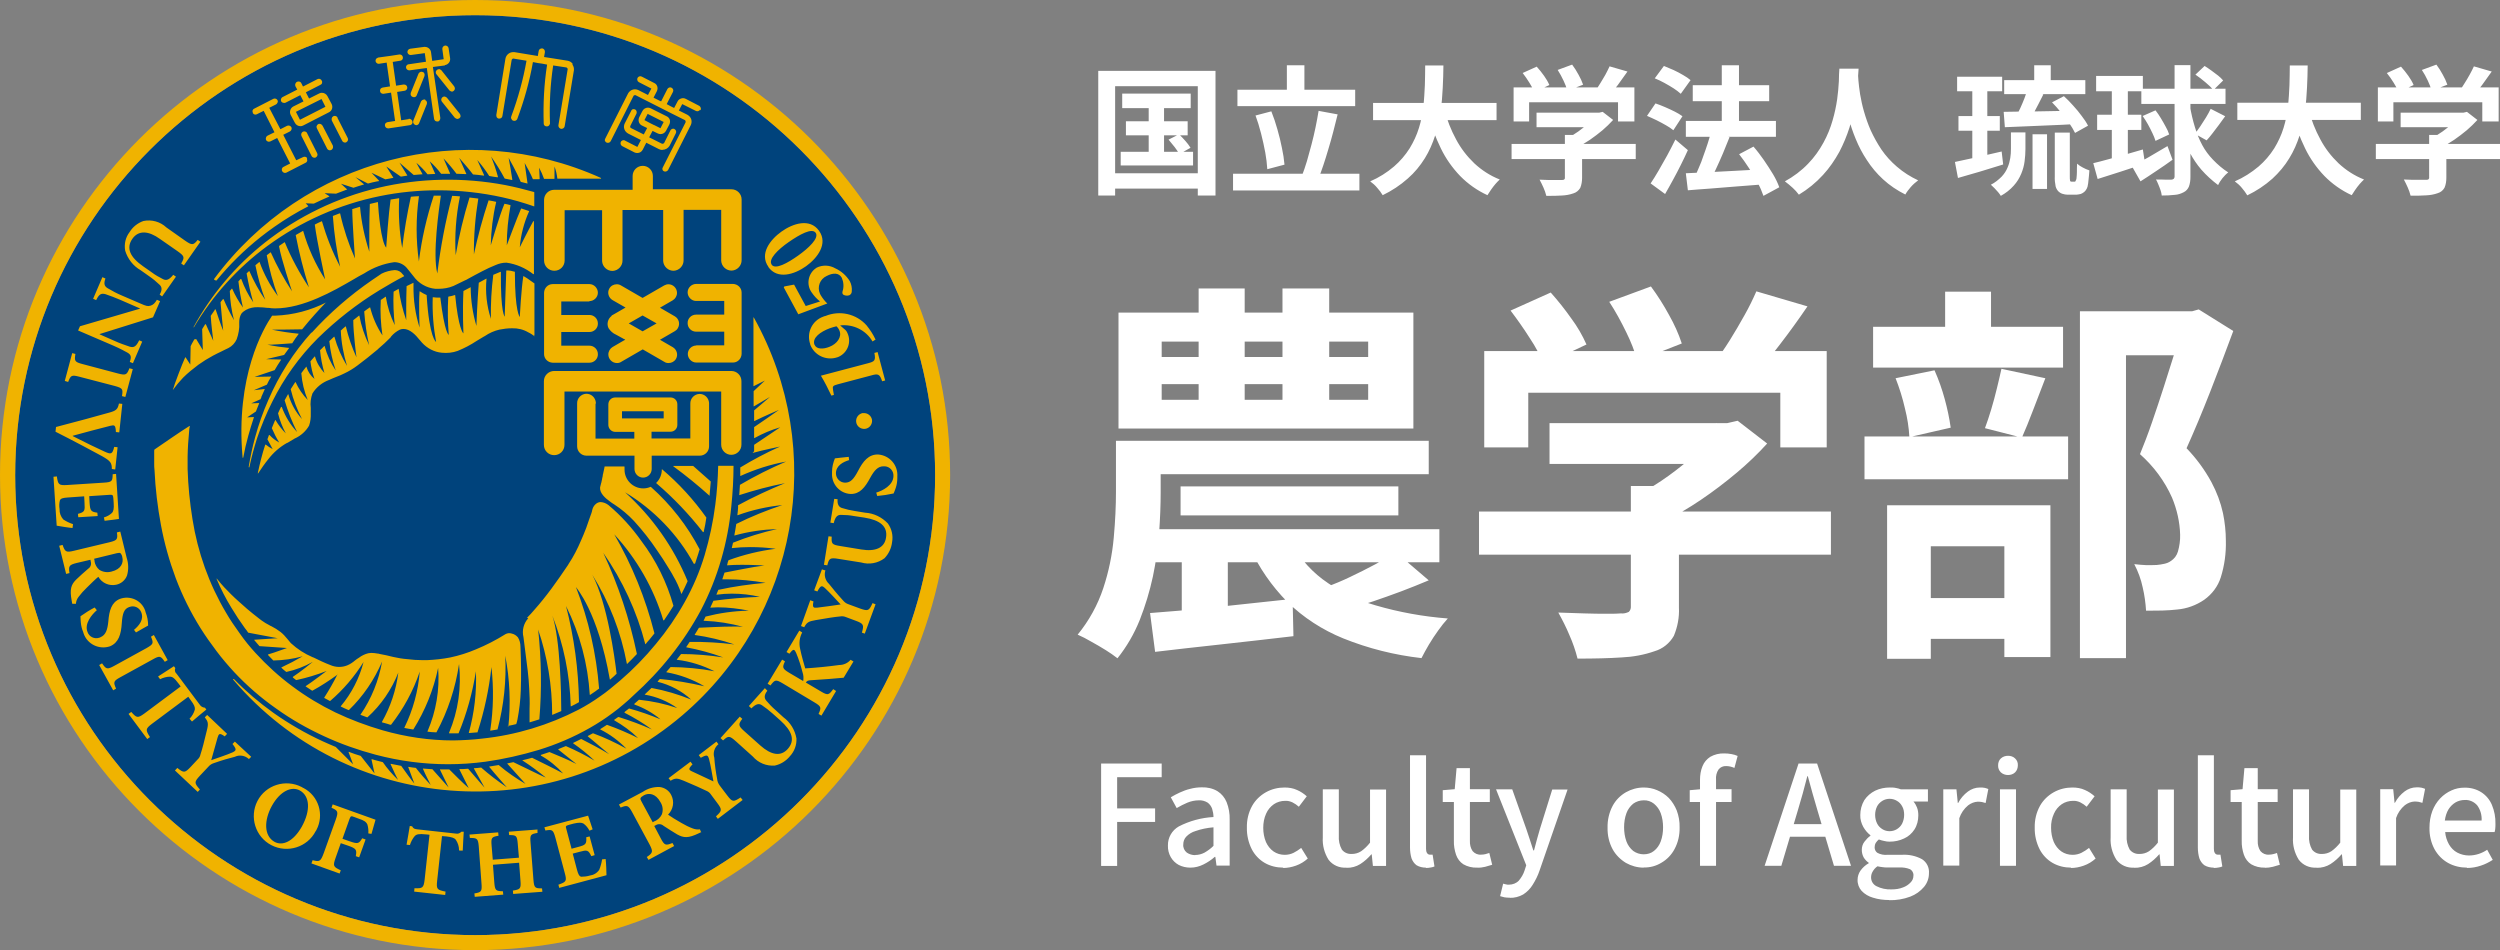
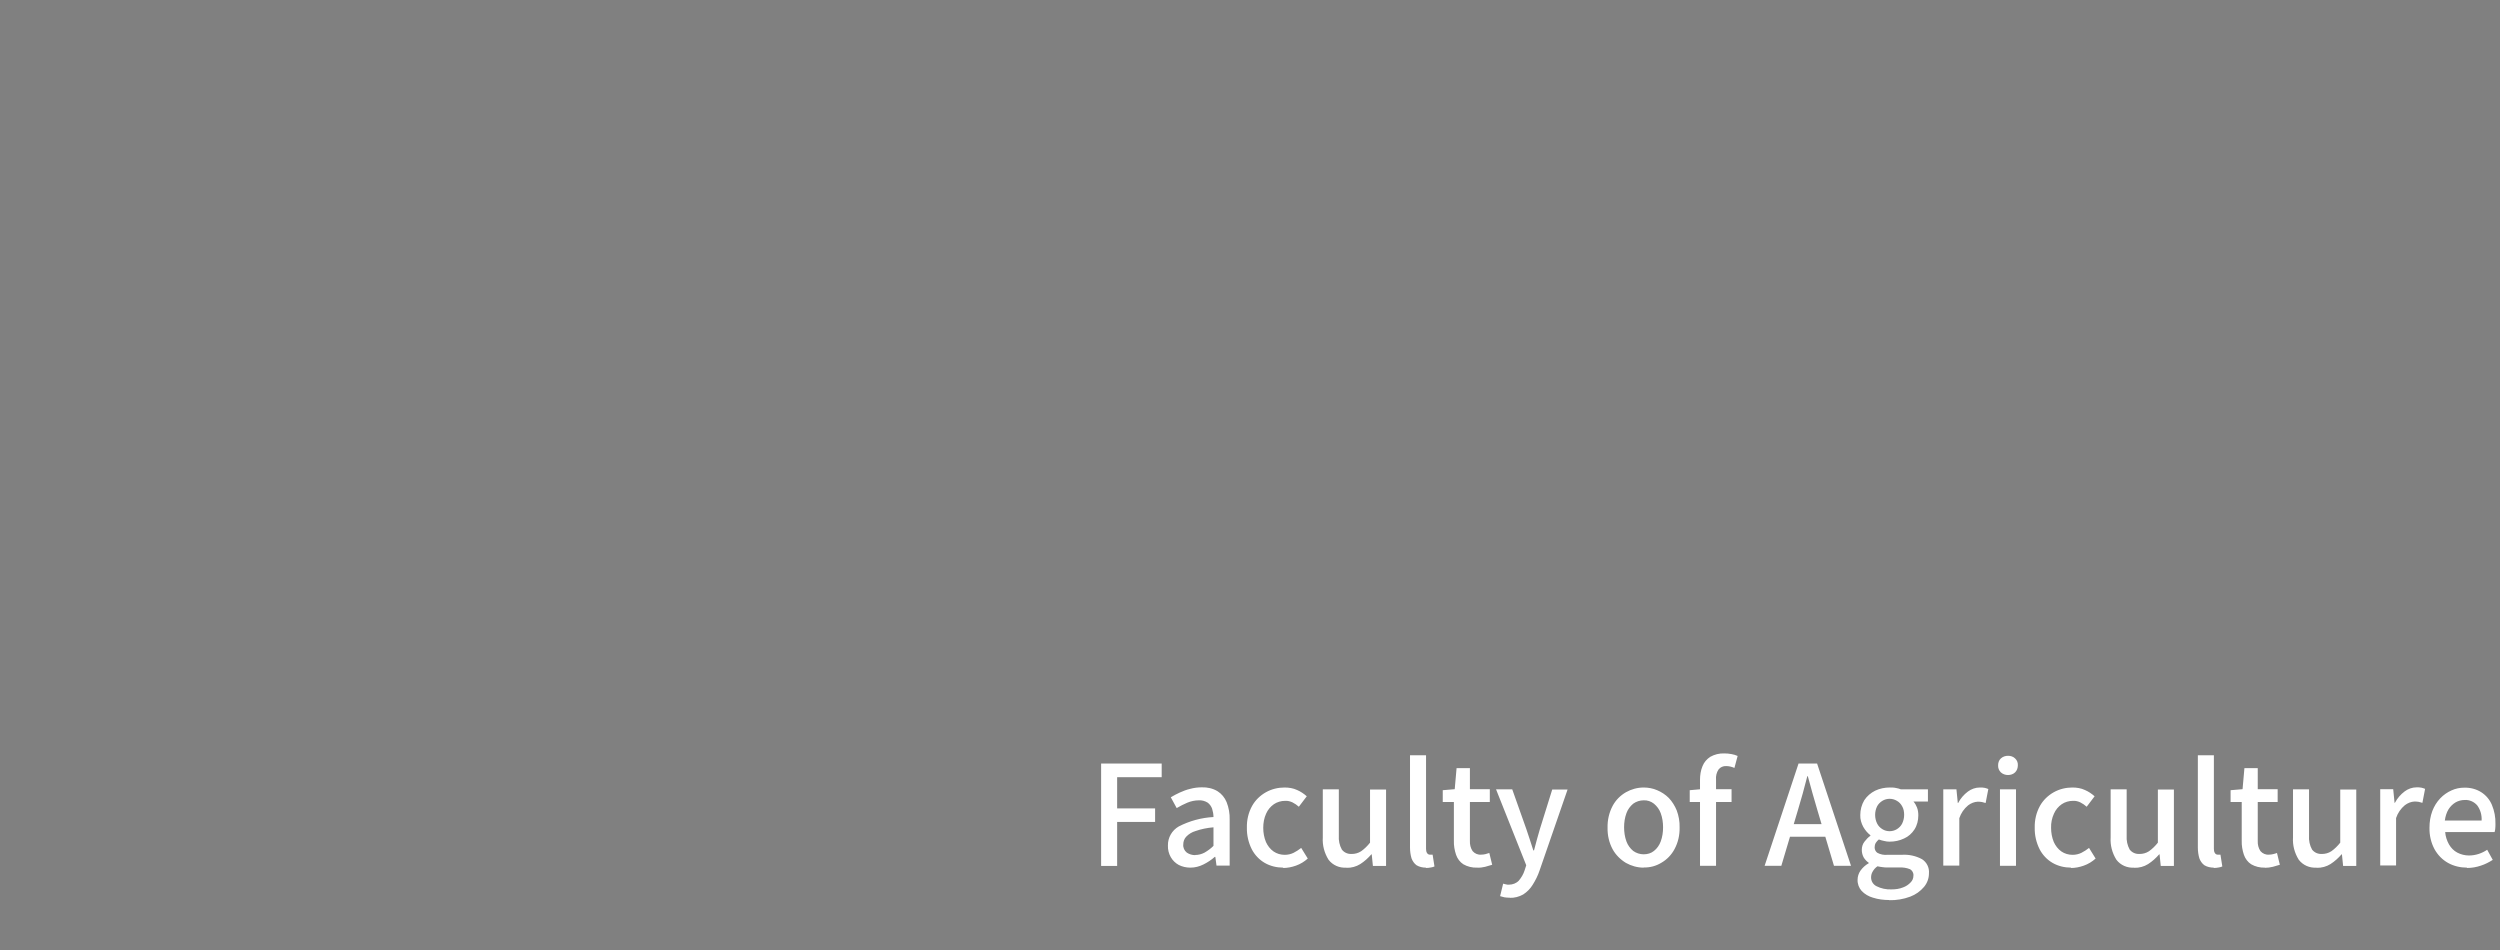
<svg xmlns="http://www.w3.org/2000/svg" id="_レイヤー_2" viewBox="0 0 148.19 56.32">
  <rect x="0" y="0" width="148.19" height="56.32" fill="#808080" stroke="none" />
  <defs>
    <style>.cls-1{fill:#fff;}.cls-1,.cls-2,.cls-3{stroke-width:0px;}.cls-2{fill:#f0b300;}.cls-3{fill:#00437c;}</style>
  </defs>
  <g id="_レイヤー_1-2">
-     <path class="cls-3" d="M28.16.9C13.1.9.9,13.11.9,28.17c0,15.06,12.21,27.26,27.27,27.26,15.06,0,27.26-12.21,27.26-27.27h0c0-15.06-12.2-27.26-27.26-27.26,0,0,0,0-.01,0Z" />
-     <path class="cls-2" d="M56.32,28.16c0,15.55-12.61,28.16-28.16,28.16S0,43.71,0,28.16,12.61,0,28.16,0h0c15.55,0,28.16,12.61,28.16,28.16ZM28.16.9C13.1.9.9,13.11.9,28.17c0,15.06,12.21,27.26,27.27,27.26,15.06,0,27.26-12.21,27.26-27.27,0-15.06-12.2-27.26-27.26-27.26,0,0,0,0-.01,0ZM38.71,11.22h4.65c.33,0,.6.27.6.6v3.59c.01.33-.25.61-.58.63-.33.01-.61-.25-.63-.58,0-.01,0-.03,0-.04v-2.98h-2.23v2.98c.01.33-.25.61-.58.63-.33.01-.61-.25-.63-.58,0-.01,0-.03,0-.04v-2.98h-2.41v2.98c.01.33-.25.61-.58.63-.33.01-.61-.25-.63-.58,0-.01,0-.03,0-.04v-2.98h-2.22v2.98c0,.34-.27.61-.61.61s-.61-.27-.61-.61v-3.59c0-.33.27-.6.6-.6,0,0,0,0,0,0h4.65v-.82c0-.33.27-.6.6-.6s.6.27.6.6h0v.82h-.02ZM34.93,17.85c.28,0,.51-.23.51-.5s-.23-.51-.5-.51h-2.18c-.28,0-.5.23-.51.51v3.64c0,.28.23.5.51.51h2.18c.28,0,.51-.23.5-.51,0-.28-.23-.5-.5-.5h-1.67v-.81h1.67c.28,0,.51-.23.5-.51,0-.28-.23-.5-.5-.5h-1.67v-.8h1.67ZM41.28,20.48c-.28,0-.51.23-.51.5s.23.51.5.51h2.18c.28,0,.5-.23.51-.51v-3.64c0-.28-.23-.5-.51-.51h-2.18c-.28,0-.51.23-.51.5s.23.51.5.51h1.67v.81h-1.67c-.28,0-.51.23-.5.51,0,.28.23.5.5.5h1.67v.81h-1.67ZM36.26,18.7s.05-.02.82-.47l-.77-.44c-.24-.14-.33-.45-.19-.69,0,0,0,0,0,0,.09-.16.26-.25.44-.25.09,0,.17.02.25.07l1.28.74,1.28-.74c.08-.04.16-.07.25-.07.28,0,.51.23.51.51,0,.18-.1.35-.25.44l-.76.44.88.51c.24.14.33.45.18.7-.04.08-.11.14-.18.18l-.88.51.76.44c.24.14.33.45.19.69-.09.16-.26.25-.44.25-.09,0-.18-.02-.25-.07l-1.28-.74-1.28.74c-.07.05-.16.07-.25.07-.28,0-.51-.23-.51-.51,0-.18.1-.35.25-.44l.07-.04c.56-.33.66-.38.68-.39h0s0,0,0,0c0,0-.03-.02-.07-.05,0,0-.01,0-.02,0-.04-.02-.09-.06-.14-.08-.1-.06-.2-.11-.31-.17-.19-.08-.34-.22-.45-.39-.12-.25-.04-.55.18-.72ZM37.27,19.17l.82.47.83-.47-.83-.47-.82.47ZM32.24,26.37c0,.34.27.61.61.61s.61-.27.61-.61v-3.16h9.29v3.15c0,.33.27.6.6.6s.6-.27.6-.6v-3.77c0-.33-.27-.6-.6-.6h-10.5c-.33,0-.61.27-.61.6v3.77ZM35.3,23.94v2.06h2.3v-.4h-1.13c-.22,0-.4-.18-.41-.4v-1.23c0-.23.18-.41.41-.41h3.28c.22,0,.4.18.4.4,0,0,0,0,0,0v1.23c0,.22-.18.4-.4.4h-1.13v.4h2.3v-2.06c-.01-.31.23-.56.53-.58.31-.01.56.23.58.53,0,.01,0,.03,0,.04v2.54c0,.31-.25.55-.55.55h-2.85v.79c0,.28-.23.51-.51.51s-.51-.23-.51-.51v-.79h-2.85c-.3,0-.55-.25-.55-.55v-2.54c-.01-.31.23-.56.53-.58.31-.01.56.23.58.53,0,.01,0,.03,0,.04h0ZM39.34,24.8v-.42h-2.47v.42h2.47ZM9.14,26.69v.77c0,.14,0,.29.02.42.05,1.09.18,2.17.38,3.24.2,1.08.5,2.14.88,3.16.39,1.03.88,2.02,1.47,2.96.29.46.6.9.94,1.35.33.44.69.86,1.06,1.26.75.8,1.58,1.52,2.48,2.15.89.64,1.84,1.18,2.84,1.64.99.46,2.02.82,3.07,1.1,1.4.37,2.84.56,4.28.56h0c.74,0,1.48-.05,2.22-.15,1.07-.15,2.13-.39,3.16-.7,1.04-.32,2.05-.75,3-1.29.48-.27.94-.57,1.38-.9.21-.15.43-.33.64-.51s.41-.35.6-.54c.8-.72,1.54-1.5,2.21-2.35.67-.84,1.27-1.75,1.78-2.7.5-.96.9-1.96,1.2-3,.3-1.03.5-2.09.6-3.15.08-.8.13-1.6.13-2.4h0s-.89,0-.89,0c0,0-.02,0-.02.02-.02.76-.07,1.53-.17,2.29-.13,1.01-.34,2-.63,2.98-.29.97-.69,1.9-1.18,2.78-.49.88-1.06,1.71-1.71,2.49-.64.78-1.35,1.51-2.12,2.17-.2.17-.39.33-.59.49-.2.16-.39.31-.6.45-.4.29-.83.55-1.26.78-1.78.92-3.72,1.51-5.72,1.72-.57.07-1.15.1-1.73.11-1.41,0-2.82-.21-4.18-.6-.96-.28-1.9-.63-2.8-1.06-.89-.43-1.75-.95-2.54-1.54-.8-.59-1.53-1.26-2.2-1.99-.33-.36-.64-.74-.92-1.14-.3-.42-.58-.82-.82-1.24-1.01-1.7-1.68-3.58-1.99-5.54-.16-.99-.26-1.98-.29-2.98,0-.11,0-.24,0-.38,0-.11,0-.24,0-.37,0-.25.02-.5.03-.74.02-.26.04-.51.06-.74,0-.11.02-.2.04-.3t0-.02h-.02c-.58.36-1.55,1.04-2.08,1.4,0,.01,0,.02,0,.03ZM11.48,19.39s0,0,.02,0c1.11-1.88,2.59-3.52,4.35-4.81,1.99-1.46,4.27-2.47,6.69-2.96,1.13-.23,2.27-.34,3.42-.34,1.29,0,2.58.14,3.84.42.63.14,1.24.32,1.85.53,0,0,.01,0,.02,0,0,0,0,0,0,0v-.83s0-.02-.02-.02c-.57-.16-1.14-.3-1.7-.41-2.49-.47-5.06-.42-7.52.16-2.45.58-4.75,1.69-6.73,3.25-1.73,1.37-3.17,3.07-4.23,5.01,0,0,0,.02.02.02h0ZM31.57,19.82s.05.04.07.07t.02,0s.02,0,.02-.02v-3.07s0,0,0,0l-.23-.16c-.13-.1-.27-.19-.41-.27,0,0-.02,0-.02,0h0c-.12.77-.2,2.25-.21,2.42,0,0-.29-.28-.29-2.66,0,0,0-.01,0-.02-.16-.05-.32-.08-.49-.08,0,0-.02,0-.02.02-.02.48-.05,1.36-.09,2.61v.11s-.25-.16-.23-2.66t0,0s0,0,0,0c-.03,0-.06.02-.09.03-.11.04-.24.1-.36.15h0c-.11.87-.16,1.74-.14,2.61-.25-.77-.34-1.58-.26-2.38,0,0,0,0,0,0,0,0,0,0-.02,0-.12.07-.24.13-.35.19l-.09.05h0c-.08,1.06-.14,2.41-.14,2.56-.22-.74-.33-1.5-.34-2.27t0-.02h-.02l-.03.02c-.14.07-.27.14-.38.2,0,0,0,.01,0,.02-.06,1.22,0,2.44,0,2.49-.02,0-.3-.29-.49-2.27t0,0h-.02c-.12.04-.24.07-.37.09,0,0,0,0-.02.02-.04.75-.03,1.5.03,2.25,0,0-.24-.07-.5-2.21,0,0,0,0-.02,0h-.2l-.21-.02h-.02c-.03.89.04,1.78.2,2.65,0,0-.4-.2-.56-2.76,0,0,0,0,0-.02-.14-.06-.27-.13-.4-.22h-.02s0,0,0,.02c-.06.74,0,2.12,0,2.13-.25-.8-.37-1.63-.36-2.46v-.02c0-.05,0-.1,0-.15t0-.02h-.02l-.39.19s0,0,0,.02v.02c-.03.77-.02,1.97-.02,1.98-.21-.6-.36-1.23-.45-1.86,0,0,0,0,0,0h0c-.1.05-.2.11-.3.17h0c-.03.67,0,1.33.07,1.98-.26-.53-.44-1.1-.53-1.68,0,0,0,0,0,0h-.02s-.03.02-.04.03c-.05.03-.11.07-.16.11l-.08.05h0c-.04.71,0,1.41.1,2.1-.34-.51-.58-1.07-.73-1.66h0s-.02,0-.02,0c-.12.09-.25.17-.33.24,0,0,0,.01,0,.02.05.67.14,1.33.29,1.98-.27-.56-.47-1.15-.58-1.75,0,0,0,0,0,0h-.02c-.11.08-.22.17-.34.27h0c0,.75.17,2.06.19,2.2-.27-.59-.48-1.2-.63-1.83,0,0,0,0,0,0h0s0,0-.02,0c-.09.07-.18.15-.26.23h-.02s0,.02,0,.02c.03.71.16,1.41.37,2.09-.33-.54-.58-1.12-.75-1.73h0s-.01,0-.02,0c-.09.08-.19.17-.28.26h0c.06.6.19,1.18.38,1.74-.3-.44-.52-.93-.66-1.45,0,0,0,0,0,0h0s-.02,0-.02,0c-.08.09-.16.17-.25.25h0c.04.46.13.91.26,1.35-.26-.28-.46-.61-.56-.98h0s-.02,0-.02,0c-.08.09-.16.19-.25.29t0,0c.04.35.12.7.24,1.04-.22-.18-.39-.43-.47-.7t0-.02s-.01,0-.02,0c-.1.13-.2.25-.29.38,0,0,0,0,0,0h0c.04.55.17,1.08.38,1.59-.3-.31-.54-.67-.72-1.06h0s-.02,0-.02,0c-.1.15-.19.29-.27.42h0c.15.62.38,1.21.67,1.77-.38-.42-.66-.93-.81-1.47,0,0,0,0-.02,0,0,0,0,0,0,0h0c-.07.12-.14.25-.2.36h0c.19.65.44,1.28.74,1.88-.4-.43-.71-.94-.91-1.49,0,0,0,0-.02,0s0,0-.02,0c-.07.13-.13.27-.18.38h0c.1.42.26.82.46,1.19-.24-.24-.44-.5-.61-.79,0,0,0,0,0,0h0s-.02,0-.02,0c-.07.15-.13.32-.2.48h0c.13.3.27.58.44.85-.21-.11-.41-.26-.57-.44,0,0-.01,0-.02,0,0,0,0,0-.02,0-.02.07-.05.14-.07.2l-.02.03v.02l.31.58c-.14-.07-.28-.16-.4-.26t-.02,0s0,0-.02,0c-.18.55-.32,1.11-.44,1.68,0,0,0,.01,0,.02h0s.02,0,.02,0c.19-.29.39-.58.61-.85.3-.39.68-.72,1.11-.96h.02c.12-.07.24-.15.37-.22.03-.01.05-.03.07-.05h.02c.34-.16.63-.42.82-.75.08-.23.11-.48.1-.73v-.04c0-.09,0-.19,0-.28-.04-.29,0-.59.1-.86.23-.37.58-.65.99-.8.15-.07.3-.13.45-.19h0c.15-.06.29-.11.44-.19.28-.13.54-.29.78-.47.39-.29.78-.6,1.21-.96l.06-.06c.22-.19.44-.38.64-.59.03-.03.05-.06.08-.08v-.02c.15-.18.33-.32.53-.42.07-.03.15-.04.22-.04.37,0,.71.34.96.66l.02.02s.07.08.11.13c.31.34.73.56,1.18.6.32.03.64,0,.94-.11.39-.16.76-.35,1.12-.59h0c.12-.07.24-.15.35-.21.04-.02.09-.06.14-.08.26-.18.56-.31.86-.38.25-.05.5-.08.75-.08.34-.01.67.07.96.24.15.07.28.16.41.26h0ZM19.35,17.92c-.94.48-1.97.75-3.02.79-.07,0-.13,0-.2,0h0s0,0,0,0h0c-.52.76-2.18,3.61-1.75,8.41,0,0,0,.02.02.02h0s0,0,.02-.02c.08-.44.18-.87.3-1.3.1-.36.21-.72.33-1.08v-.02s-.01,0-.02,0h0l-.38.02.52-.35h0c.07-.17.13-.34.19-.48v-.02s0,0-.02,0l-.45.02.56-.25h0s0-.04.02-.06.02-.04.02-.07c.06-.13.12-.28.2-.45v-.02s-.01,0-.02,0l-.62.07.77-.33s0,0,0,0c.08-.17.16-.33.25-.46v-.02s0,0-.02,0l-.96.02,1.19-.4s0,0,0,0h0c.11-.2.24-.4.38-.61v-.02s-.01,0-.02,0l-.86-.02,1.06-.25s0,0,0,0h0c.1-.14.19-.27.29-.4t0-.02s0,0-.02,0c-.42-.04-.85-.1-1.26-.19.15.02.99-.05,1.45-.08,0,0,.02,0,.02,0,.12-.19.24-.37.38-.55v-.02h0c-.53-.05-1.06-.13-1.59-.24,0,0,1.17,0,1.8-.02,0,0,0,0,0,0h0c.48-.6,1.06-1.23,1.38-1.56,0,0,0-.01,0-.02.02.02.01.01,0,.02ZM11.55,20.11h0s0,0-.02,0l-.02.02s-.03.06-.05.09c-.05.09-.1.17-.14.26l-.02.04h0s-.02,1.09-.02,1.09l-.28-.43h0s-.01,0-.02,0c-.02.06-.05.11-.07.16-.03.08-.07.17-.11.26-.15.37-.29.75-.43,1.13-.02.08-.06.16-.08.25-.02.03-.02.07-.04.11h0s0,.02,0,.02c0,0,0,0,0,0h0s0,0,0,0h0c.18-.25.38-.49.6-.72.28-.28.59-.53.91-.77.28-.2.57-.38.87-.54.15-.09.33-.16.48-.24s.29-.14.43-.21c.22-.11.39-.3.49-.52.11-.31.17-.63.15-.96v-.06c0-.18.04-.35.13-.5.07-.09.17-.16.27-.22.22-.12.47-.17.72-.16.19,0,.38.02.55.04h.07c.13.02.26.03.39.03,1.67,0,3.46-1.03,4.63-1.71.25-.15.46-.27.64-.36.54-.35,1.15-.58,1.79-.67.31,0,.61.15.79.4.12.15.23.29.33.41.31.44.79.72,1.32.77.06,0,.11,0,.17,0,.31,0,.62-.05.9-.17.23-.11.46-.22.68-.33.06-.02.11-.05.16-.08l.46-.25c.13-.07.26-.14.4-.21.26-.14.53-.26.8-.37.2-.09.42-.14.64-.14.58.08,1.13.32,1.59.68h.02s.02,0,.02-.02v-3.1s0-.02-.02-.02c0,0-.01,0-.02,0-.3.54-.8,1.54-.8,1.55.06-.74.25-1.46.55-2.13h0s0-.02,0-.02c-.15-.05-.3-.1-.45-.15,0,0-.02,0-.02,0-.24.53-.84,2.17-.85,2.18,0-.79.08-1.58.22-2.36,0,0,0-.01,0-.02-.1-.02-.2-.06-.34-.08,0,0-.02,0-.02,0-.29.68-.8,2.44-.81,2.46h0c.02-.86.12-1.72.32-2.56,0,0,0-.02-.02-.02-.13-.03-.27-.06-.41-.08,0,0-.02,0-.02,0-.35,1.05-.64,2.12-.87,3.2-.01-1.11.08-2.21.26-3.3h0s0-.01,0-.01c-.15-.02-.32-.04-.5-.06,0,0-.02,0-.02,0-.35,1.12-.62,2.26-.82,3.42-.07-1.16.02-2.33.25-3.47v-.02h0c-.15-.02-.29-.02-.44-.03h0s-.02,0-.02,0c-.4,1.51-.69,3.05-.88,4.6-.29-1.15.1-3.82.21-4.61h0s-.42,0-.42,0c0,0,0,0,0,0h0c-.42,1.27-.72,2.57-.88,3.9h0c-.18-1.28-.18-2.57,0-3.85,0,0,0-.02,0-.02h-.02c-.15,0-.29.02-.44.03,0,0-.02,0-.02.02-.22,1-.39,2-.51,3.02h0c-.17-.97-.23-1.95-.18-2.93t0-.02s-.01,0-.02,0c-.17.03-.33.05-.49.08t0,0c-.11.77-.25,2.64-.26,2.85h0c-.31-.36-.46-2.15-.49-2.7,0,0,0,0,0,0h-.02c-.15.03-.31.07-.46.11h0c-.04.83-.03,2.81-.03,2.83-.28-.86-.47-1.75-.55-2.66,0,0,0,0,0,0h0s0,0-.02,0c-.15.05-.29.09-.42.13,0,0-.01,0-.02,0,0,.82.15,2.71.16,2.93-.38-.86-.68-1.76-.88-2.67,0,0,0,0-.02,0h-.02c-.13.05-.26.1-.39.15,0,0,0,0,0,.02.07,1.01.22,2.01.43,2.99-.45-.86-.81-1.77-1.08-2.7,0,0,0,0,0,0h0s0,0,0,0c-.14.06-.29.13-.42.2t0,.02c.11.89.59,3.13.61,3.23-.57-.89-1.01-1.85-1.3-2.87,0,0,0,0,0,0h-.02c-.13.07-.27.15-.42.24t0,.02c.2,1.04.46,2.07.78,3.08-.56-.84-1.04-1.73-1.43-2.67,0,0,0,0-.02,0h0c-.11.07-.2.14-.32.22,0,0,0,0,0,.02.12.73.74,2.59.77,2.67-.48-.73-.9-1.51-1.26-2.31h0s-.02,0-.02,0c-.09.07-.15.11-.22.17h0c.15.83.37,1.64.66,2.42-.46-.62-.83-1.3-1.09-2.03t0,0h0c-.08.07-.16.14-.24.2t0,.02c.14.69.33,1.37.58,2.03-.37-.53-.68-1.1-.94-1.7h0s-.02,0-.02,0c-.04.04-.1.09-.14.13,0,0,0,0,0,.02.1.58.23,1.14.39,1.7-.3-.43-.53-.89-.71-1.38t-.02,0s-.01,0-.02,0c-.03.03-.07.07-.1.11l-.03.03h0c.06.53.15,1.04.27,1.55-.25-.35-.47-.73-.64-1.12,0,0,0,0,0,0h0s-.02,0-.02,0c-.04.05-.08.09-.12.14h0c.02.59.1,1.17.25,1.73-.23-.4-.44-.82-.62-1.25t-.02,0h-.01l-.03.03s-.05.07-.08.1c-.01.02-.02.04-.04.06h0c.03.46.16,1.66.16,1.68-.12-.26-.35-.97-.45-1.26,0,0,0,0-.02,0s-.02,0-.02,0h0s-.02.04-.03.06c-.06.09-.14.2-.22.32h0c.02.49.15,1.44.15,1.48l-.44-.98s0,0-.02,0h0s0,0-.02,0c-.07.1-.11.19-.18.29h0s.04,1.24.04,1.24l-.38-.63s0-.02,0-.02ZM12.81,16.63h.02c.78-.95,1.65-1.81,2.62-2.58.25-.2.54-.41.82-.61.64-.45,1.3-.85,2-1.21h0v-.02l-.15-.16.48.02h0c.31-.15.62-.29.92-.42h0s0-.02,0-.02l-.28-.18.68.03h0l.66-.25s0,0,0,0,0,0,0,0l-.37-.34.74.24h0c.2-.07.41-.13.6-.19,0,0,0,0,.02,0s0,0,0-.02l-.5-.42.74.38h0c.19-.05.34-.09.5-.12l.11-.02h.04s0-.01,0-.02h0v-.02l-.44-.46.82.39h0c.15-.02.31-.06.48-.09t0,0h0s-.42-.67-.42-.67l.86.6s0,0,0,0h0c.15-.02.27-.04.38-.06h0v-.02l-.46-.75.84.73h.02c.18-.02.34-.03.49-.04,0,0,.02,0,.02,0s0,0,0,0l-.37-.68c.24.2.46.43.66.68,0,0,.01,0,.02,0,.15,0,.29-.02.44-.02,0,0,0,0,0,0h0s-.33-.75-.33-.75c.25.22.47.47.68.74h0c.16,0,.33,0,.51,0,0,0,.02,0,.02-.02h0s-.39-.89-.39-.89c.28.29.53.59.77.91h.02l.54.02s.01,0,.02,0v-.02l-.42-.94c.06.07.57.64.82.98,0,0,0,0,0,0,.19.02.4.03.64.07,0,0,.02,0,.02-.02h0s-.41-.91-.41-.91c.26.3.5.62.71.95h0c.15.03.33.06.5.08,0,0,.02,0,.02-.02h0c-.11-.42-.25-.82-.41-1.21.29.41.56.84.8,1.29,0,0,0,0,.02.02h.02c.13.03.27.06.4.08h0s.02,0,.02-.02h0c-.06-.38-.16-1.02-.22-1.3.05.09.48.86.72,1.43,0,0,0,0,0,0l.4.1h0s0,0,0-.02h0s-.17-1.2-.17-1.2c.18.31.35.63.49.96,0,0,0,0,0,0h.38s.02,0,.02-.02h0s-.03-.66-.03-.66c.11.21.21.43.29.66,0,0,0,0,.02,0h.58s.02,0,.02-.02v-.71c.09.23.14.47.17.72,0,0,0,0,.02,0h2.55s.02,0,.02-.02c0,0,0-.01,0-.02-8.1-3.65-17.65-1.15-22.94,5.99,0,.03.01.05.04.06h0ZM18.47,19.7c-1.07,1.19-1.93,2.54-2.56,4-.32.72-.58,1.46-.79,2.23-.16.58-.28,1.16-.38,1.75,0,0,0,.02.02.02h0s.01,0,.02,0c.12-.58.28-1.16.46-1.73.25-.74.55-1.46.9-2.16.69-1.39,1.6-2.66,2.7-3.76,1.1-1.08,2.33-2.04,3.64-2.84.48-.29.98-.58,1.48-.84,0,0,0,0,0,0h0s0,0,0,0h0l-.02-.03s-.04-.06-.07-.08c-.11-.16-.28-.25-.47-.25-.27.02-.54.09-.78.21-.21.14-.39.26-.56.38-1.31.9-2.52,1.95-3.59,3.13h0ZM41.71,31.54h0c.07-.29.12-.59.16-.86h0c-.75-1.06-1.63-2.02-2.62-2.86,0,0-.01,0-.02,0,0,0,0,0,0,0,0,0,0,0,0,.02,0,.29-.12.58-.33.78,0,0,0,0,0,0,0,0,0,0,0,.02,1.02.87,1.95,1.85,2.77,2.9.02,0,.02,0,.02,0ZM41.16,33.41s0,0,.02,0,0,0,.02,0c.07-.2.14-.41.2-.61.02-.07.04-.15.07-.22v-.02s0,0,0,0c-.73-1.4-1.71-2.65-2.89-3.7h-.02c-.14.06-.28.09-.43.09-.61,0-1.11-.5-1.11-1.11v-.17s0-.02-.02-.02h-1.14s-.01,0-.02,0c0,.04-.06.27-.09.43-.02.05-.02.09-.02.1,0,.05-.02.1-.03.15,0,.06-.03.13-.04.2,0,.04-.02.08-.03.12-.02.08-.04.16-.06.24-.03.33.29.63.59.84.08.06.16.12.25.17.43.28.82.61,1.17.98.5.55.97,1.14,1.38,1.76.24.34.43.64.6.92.12.2.25.39.35.59.19.32.35.67.47,1.03,0,0,0,.01,0,.02h0s.02,0,.02,0c.12-.24.25-.49.36-.75h0c-.83-2.02-2.1-3.81-3.71-5.27,1.71,1.03,3.13,2.5,4.09,4.26h0ZM42.04,29.39h0s.02,0,.02-.02c.02-.25.05-.52.07-.81t0-.02l-1.04-.92h-1.16s-.02,0-.02,0,0,.02,0,.02c.74.54,1.45,1.12,2.13,1.73h0ZM31.31,36.65c-.27.3-.38.72-.28,1.12.04.32.08.64.12.95h0c.09.69.19,1.4.22,2.11.02.35.04.77.02,1.18v.2s0,.61,0,.61c0,0,0,0,0,0h0c.18-.06.38-.11.58-.18,0,0,0,0,0,0,.15-1.77.12-3.56-.07-5.32.55,1.62.83,3.32.83,5.03,0,0,0,.01,0,.02h.02c.17-.07.34-.14.52-.22,0,0,0,0,0-.02,0-.97-.06-4.24-.53-5.64.67,1.71,1.04,3.52,1.09,5.36t0,.02h.02c.08-.04.15-.08.24-.12s.15-.09.23-.13c0,0,0,0,0-.02-.03-1.92-.29-3.83-.77-5.68.82,1.64,1.3,3.44,1.41,5.27,0,0,0,0,0,0h.02c.11-.08.22-.15.31-.21.07-.06.15-.11.22-.16t0-.02c-.16-2.06-.63-4.08-1.37-6,0,.02,1.3,1.44,2.01,5.48,0,0,0,0,0,0h.02c.09-.08.17-.15.25-.22l.07-.07.06-.05h0c-.11-.95-.55-4.19-1.44-5.87,1.01,1.62,1.7,3.41,2.05,5.28h0s.02,0,.02,0c.2-.2.4-.39.57-.58,0,0,0,0,0-.02-.43-2.06-1.1-4.07-1.99-5.98,1.14,1.64,1.99,3.47,2.49,5.41h0s.02,0,.02,0c.08-.1.15-.19.23-.27.09-.11.18-.23.29-.36v-.02c-.52-2.05-1.32-4.03-2.38-5.86,1.34,1.46,2.34,3.2,2.91,5.1,0,0,0,0,.02,0,0,0,.01,0,.02,0,.2-.29.39-.58.56-.86h0c-.39-1.39-1.03-2.69-1.9-3.84-.56-.79-1.21-1.51-1.95-2.13-.13-.1-.29-.17-.46-.18-.09,0-.18.03-.25.08-.11.08-.19.19-.23.31-.02.05-.03.11-.04.16-.02.07-.04.14-.07.21-.03.09-.07.18-.1.28l-.17.49c-.12.3-.21.54-.31.75-.1.24-.21.47-.34.72-.12.23-.25.45-.39.66l-.04.07c-.31.46-.64.94-.98,1.4s-.68.88-1,1.24c-.14.17-.29.33-.45.49ZM30.13,43.11c.15-1.41.09-2.84-.18-4.24.07,1.47-.08,2.94-.46,4.37,0,0,0,0,0,0-.12.02-.26.04-.41.07,0,0-.01,0-.02,0v-.02c.19-1.24.21-2.5.07-3.75-.14,1.31-.42,2.6-.82,3.85,0,0,0,.02,0,.02-.18.02-.34.03-.5.04h-.02v-.02c.33-1.18.47-2.41.42-3.64-.2,1.26-.54,2.5-1.03,3.68,0,0,0,0-.02,0-.11,0-.2,0-.29,0h-.25s0-.01,0-.02v-.02c.54-1.28.74-2.68.59-4.07-.21,1.42-.66,2.79-1.34,4.05h-.02c-.17,0-.33-.02-.51-.04,0,0,0,0,0,0v-.02c.51-1.18.73-2.47.63-3.76-.27,1.3-.77,2.53-1.47,3.65,0,0,0,0-.02,0-.17-.02-.34-.06-.51-.09h0v-.02c.51-1.04.82-2.17.91-3.32-.38,1.14-.96,2.2-1.7,3.15,0,0,0,0-.02,0h-.03c-.11-.04-.22-.07-.33-.1-.03,0-.07-.02-.1-.03h-.04s0-.02-.02-.02v-.02c.51-.9.84-1.89.97-2.92-.4,1.01-1.02,1.92-1.83,2.65t-.02,0c-.11-.04-.25-.09-.37-.14,0,0-.01,0-.02,0v-.02c.65-.95,1.08-2.02,1.28-3.15-.46,1.08-1.12,2.06-1.97,2.88,0,0,0,0-.02,0-.15-.06-.29-.13-.46-.21,0,0,0,0,0,0v-.02c.64-.76,1.1-1.66,1.35-2.62-.54.87-1.21,1.65-1.98,2.31h-.02c-.11-.06-.22-.12-.33-.18h0v-.02c.28-.44.54-.89.77-1.35h0s.03-.03.03-.04c0,0,0,0,0,0t0-.02h0s-.02.03-.03.06c0,0,0,0,0,0-.47.34-.96.66-1.47.94h-.02c-.12-.08-.25-.16-.38-.25h0s0-.02,0-.02c.42-.27,1.23-.9,1.24-.9-.58.23-1.18.41-1.79.54h-.02c-.07-.05-.13-.1-.19-.15t0-.02s0,0,0-.02c.45-.29,1.17-.88,1.18-.89-.49.28-1.02.48-1.57.6h0c-.09-.07-.19-.15-.29-.25t0-.02s0,0,0,0c.43-.2.85-.42,1.26-.66-.57.16-1.15.24-1.74.25h0c-.1-.1-.2-.2-.31-.32,0,0,0,0,0-.02s0,0,0-.02c.41-.11,1.09-.38,1.12-.38l-1.61-.11s-.02,0-.02,0c-.1-.11-.2-.23-.31-.36t0-.02h0s1.39-.09,1.39-.09l-1.75-.33h0c-.07-.11-.13-.19-.19-.26-.29-.4-.56-.81-.8-1.21-.34-.55-.63-1.12-.88-1.71,0,0,0-.02,0-.02s.02,0,.02,0,.02.04.04.06l.02.02c.24.3.5.58.78.85.29.29.6.55.9.82l.02.02c.25.22.52.42.77.62l.12.09c.15.11.3.2.46.28.03.02.06.04.1.05.2.1.39.22.56.35.15.12.28.26.4.41.07.08.14.17.21.25.38.35.81.63,1.28.83l.08.03c.29.14.63.31.98.44.32.14.68.15,1,.02.17-.07.32-.17.46-.29.07-.06.15-.11.23-.16.17-.13.36-.22.56-.27.06,0,.12-.02.18-.02.13,0,.25.02.38.04h0s.07,0,.1.02c.28.05.55.11.82.18.27.06.55.11.83.13.31.04.62.06.93.06h.23c.47-.02.93-.07,1.39-.16.52-.11,1.03-.27,1.52-.48.61-.25,1.19-.55,1.75-.9.11-.06.24-.08.36-.04.15.03.28.11.38.23.1.16.15.35.15.55.04.95.05,1.79.02,2.58-.02.59-.09,1.18-.2,1.75-.02.09-.04.18-.07.26,0,0,0,0,0,0-.16.04-.33.08-.5.11,0,0,0,0-.02,0t.05.04ZM20.06,39.98h0s0,.02,0,.02v-.02ZM44.61,26.85c.68-.19,1.6-.37,1.63-.38-.81.36-1.6.78-2.36,1.24,0,0,0,0,0,.02,0,.16,0,.31,0,.46,0,0,0,0,0,.02h.02c.86-.39,1.77-.68,2.7-.85-.94.4-1.85.86-2.74,1.38h0c-.02.21-.02.42-.04.61,0,0,0,0,0,0h0c.89-.29,1.8-.53,2.71-.71-.95.39-1.88.82-2.78,1.31h0v.07s0,.05,0,.07c0,.14-.03.29-.04.43v.02s0,0,.02,0c.85-.31,1.74-.51,2.64-.6-.93.31-1.85.68-2.73,1.12,0,0,0,0,0,.02-.04.24-.07.45-.11.64v.02s0,0,.02,0c.82-.23,1.66-.35,2.51-.38-.89.2-1.76.47-2.61.81h0c-.02.1-.04.19-.07.3v.02h0c.36-.04.72-.06,1.08-.06.51,0,1.01.03,1.52.1-.96.12-1.9.35-2.8.68t0,0l-.02.06s-.01.03-.02.05l-.02.1-.02.07v.02s0,0,.02,0c.24-.02.53-.03.86-.03.66,0,1.3.04,1.33.04-.69.08-1.97.35-2.35.42,0,0-.02,0-.02.02-.04.12-.08.24-.12.36v.02h.25c.77,0,1.55.08,2.31.21-.93.08-1.86.21-2.78.41,0,0,0,0-.02,0-.03.08-.07.17-.11.27v.02s0,0,.02,0c.29-.04.59-.06.89-.06.56,0,1.12.06,1.66.19-.91.03-1.83.11-2.73.23,0,0-.01,0-.02,0-.07.15-.12.27-.18.39v.02s.01,0,.02,0c.13,0,.26-.02.41-.02.62,0,1.25.08,1.86.2h-.07c-.85.02-1.69.14-2.51.35h0c-.03.08-.07.15-.11.23v.02s0,0,.02,0h.02c.78.03,1.55.15,2.29.36-.19-.02-.39-.03-.58-.02-.66,0-1.53.05-2.01.07,0,0-.02,0-.02,0-.08.13-.16.27-.25.41,0,0,0,0,0,.02,0,0,0,0,0,0,.8.11,1.59.3,2.35.56-.87-.11-1.75-.16-2.63-.15,0,0,0,0-.02,0-.07.1-.13.2-.2.3,0,0,0,0,0,.02,0,0,0,0,0,0,.75.14,1.48.34,2.19.6-.83-.13-1.66-.2-2.5-.2t0,0c-.08.11-.17.21-.25.32,0,0,0,.01,0,.02,0,0,0,0,0,0t0,0c.78.09,1.53.33,2.23.68-.86-.16-1.73-.24-2.6-.25,0,0,0,0,0,0-.08.1-.17.2-.25.29v.02h0c.79.14,1.56.42,2.25.83-.86-.2-1.74-.35-2.62-.43,0,0-.01,0-.02,0-.04.05-.09.1-.13.15,0,0,0,0,0,0,0,0,0,0,.02.02.73.18,1.41.54,1.97,1.05-.76-.31-1.54-.54-2.35-.69,0,0,0,0,0,0-.14.14-.27.26-.4.38,0,0,0,.01,0,.02,0,0,0,0,0,0,0,0,.01,0,.02,0,.69.12,1.33.39,1.9.79-.73-.25-1.48-.41-2.25-.49h-.02l-.02.02c-.07.06-.16.14-.25.22t0,.02s0,0,0,.02c.56.2,1.09.5,1.55.88-.6-.25-1.22-.47-1.85-.64t-.02,0l-.02.02s-.02.02-.03.02c-.07.06-.13.11-.19.15l-.02.02s0,0,0,.02,0,0,0,.02c.57.29,1.11.62,1.62.99-.64-.29-1.31-.53-1.98-.74h0s-.02.02-.04.02c-.02.02-.04.03-.06.04-.04.03-.07.05-.11.08l-.04.02v.02s0,0,0,.02c.51.29.99.64,1.41,1.05-.6-.3-1.21-.56-1.83-.78,0,0-.01,0-.02,0-.14.09-.26.17-.39.25,0,0,0,0,0,.02,0,0,0,0,0,0,.58.29,1.1.68,1.55,1.14-.63-.35-1.29-.66-1.97-.91t-.02,0c-.11.06-.2.11-.3.16h0s0,.02,0,.02c.38.3,1.12.95,1.27,1.06h0c-.46-.29-1.31-.73-1.65-.9h-.02c-.15.07-.3.15-.47.23,0,0,0,0,0,0,0,0,0,0,0,.02.45.31.87.65,1.27,1.03-.54-.32-1.11-.61-1.69-.86h-.02c-.14.06-.29.11-.44.18t0,0v.02l1.08.86c-.47-.25-1.27-.57-1.6-.71h0c-.2.07-.36.12-.51.17h0s0,0,0,.02,0,.02,0,.02c.5.28.94.64,1.32,1.06-.51-.28-1.46-.74-1.84-.93h0c-.2.06-.38.1-.55.14,0,0,0,0-.02,0s0,0,0,.02c.48.31.94.65,1.38,1.01-.02,0-.31-.12-1.92-.91h0c-.12.03-.23.05-.34.07t-.02,0s0,.01,0,.02l1.08,1.2c-.56-.33-1.1-.7-1.59-1.12h0c-.18.03-.37.06-.56.09,0,0,0,0,0,0t0,.02c.3.38,1.01,1.17,1.04,1.21-.53-.36-1.04-.75-1.52-1.17h0c-.14.02-.29.03-.43.04t0,0s0,0,0,.02c.23.4.63,1.12.63,1.13-.13-.15-.46-.52-.97-1.12,0,0-.01,0-.02,0-.16.02-.32.02-.48.02t-.02,0v.02c.12.24.32.64.55,1.1l.02.02c-.35-.29-.88-.83-1.17-1.12,0,0,0,0-.02,0h-.02c-.15,0-.31,0-.49,0,0,0-.01,0-.02,0v.02l.51,1.05s-.38-.42-.96-1.08c0,0,0,0,0,0-.18-.02-.36-.02-.54-.04,0,0-.01,0-.02,0v.02c.15.36.46.94.46.95-.31-.32-.61-.66-.88-1.01h0c-.15-.02-.29-.03-.43-.06h-.02s0,.02,0,.02l.36.97c-.15-.17-.6-.79-.78-1.05h0c-.2-.04-.4-.08-.61-.12t-.02,0v.02c.15.35.39.84.44.93-.33-.32-.64-.67-.9-1.05h0c-.18-.05-.33-.09-.46-.12l-.17-.05h-.02s-.02,0-.02,0v.02l.18.82-.82-1.04s0,0,0,0c-.24-.07-.47-.15-.7-.24t-.02,0s0,.01,0,.02c0,0,0,0,0,0l.27.72-1.03-1.03h0c-.27-.11-.54-.23-.78-.34-1.02-.47-1.99-1.03-2.91-1.68-.84-.6-1.63-1.27-2.35-2.01-.01,0-.03,0-.04.01,0,0,0,.02,0,.03,6.77,7.94,18.69,8.88,26.63,2.11,6.85-5.85,8.62-15.72,4.23-23.58,0,0,0,0-.02,0s0,0,0,.02v4.05h.02l.66-.33-.67.63v.9s0,0,0,0h.02l.95-.56-.94.8v.63h.02c.6-.3,1.41-.64,1.45-.66-.38.27-1.15.81-1.47,1.02v.63s0,0,0,.02h.02c.49-.27,1-.49,1.53-.64-.34.23-1.12.75-1.55,1.04v.38s0,0,0,0ZM9.46,17.47c.16-.27.15-.45,0-.59-.19-.18-.39-.35-.61-.5l-.51-.36c-.44-.25-.77-.67-.92-1.16-.07-.39.02-.79.26-1.1.19-.31.48-.54.82-.66.49-.1,1,.04,1.36.38l1.09.77c.44.31.51.29.77-.03l.16.11-.98,1.4-.16-.11c.21-.37.21-.43-.23-.74l-1.02-.71c-.69-.5-1.28-.53-1.64-.02-.39.55-.15,1.09.64,1.64l.5.35c.21.16.44.29.68.41.18.09.35.05.6-.26l.16.11-.82,1.17-.15-.11ZM7.69,21.46c.11-.29.09-.43-.14-.56-.15-.08-.39-.22-.85-.42l-2.07-.89.11-.25,3.55-1.04v-.02s-1.17-.51-1.17-.51c-.28-.12-.57-.23-.86-.33-.25-.07-.38-.02-.56.35l-.18-.08.55-1.28.18.08c-.11.3-.07.46.14.58.27.16.55.31.84.43l1.09.47c.34.15.44.18.6.13s.26-.14.38-.35l.19.08-.42.96-3.16.99v.02s.91.4.91.4c.28.13.58.23.87.33.24.07.38,0,.56-.38l.18.08-.55,1.28-.19-.08ZM4.27,20.93l.2.05c-.07.42-.04.48.42.6l2.11.56c.46.12.52.08.67-.31l.2.05-.44,1.65-.2-.05c.07-.42.04-.47-.42-.6l-2.11-.55c-.46-.12-.51-.08-.66.31l-.2-.06.44-1.65ZM6.63,27.81c0-.37-.07-.48-.58-.77-.42-.23-1.65-.89-2.76-1.45l.03-.28c1.08-.28,2.49-.66,3.11-.84.46-.12.55-.21.62-.55l.2.02-.18,1.69-.2-.02c-.02-.42-.08-.43-.33-.37-.47.11-1.67.44-2.23.59v.02c.79.4,1.42.71,1.89.92.38.17.46.17.57-.28l.2.02-.14,1.32-.2-.03ZM4.31,31.3c-.25-.02-.78-.11-.95-.14l-.19-2.9.2-.02c.07.48.11.54.6.51l2.18-.14c.5-.03.52-.09.53-.5l.2-.02.17,2.67c-.1.02-.5.07-.85.11l-.04-.2c.18-.05.34-.14.47-.26.1-.1.13-.26.11-.58l-.02-.28c-.02-.2-.03-.23-.22-.22l-1.21.08.02.38c.03.47.07.55.46.6l.02.2-1.15.07-.02-.2c.41-.11.42-.18.39-.66l-.02-.38-.98.07c-.27.02-.41.05-.46.17-.04.17-.05.34-.02.51-.01.23.07.45.22.62.18.12.37.21.58.28l-.03.2ZM4.28,35.78s-.02-.1-.03-.17c-.13-.71-.03-.96.27-1.26.2-.2.46-.42.71-.64.14-.09.2-.26.15-.42l-.02-.11-.81.19c-.45.11-.5.18-.43.6l-.2.05-.41-1.67.2-.05c.14.41.21.46.66.35l2.13-.51c.44-.11.49-.17.43-.58l.2-.05.38,1.56c.11.33.12.7.02,1.04-.1.28-.35.49-.64.55-.42.09-.85-.1-1.06-.47-.14.11-.46.42-.68.64-.18.17-.35.36-.5.56-.09.12-.14.25-.15.4h-.2ZM5.6,33.26c.03.2.13.38.28.51.21.14.48.18.73.11.59-.14.72-.54.64-.85-.01-.09-.05-.17-.11-.24-.04-.03-.1-.02-.21,0l-1.35.33.03.15ZM7.95,37.33c.29-.25.6-.6.42-1.04-.11-.28-.42-.42-.7-.31,0,0-.02,0-.03.01-.29.11-.38.38-.42.94-.04.67-.19,1.17-.7,1.38-.65.22-1.36-.13-1.57-.78,0-.02-.01-.04-.02-.07-.08-.18-.12-.37-.14-.56-.01-.12-.02-.24-.02-.37.27-.19.55-.37.84-.52l.13.16c-.29.25-.76.8-.55,1.3.1.28.41.43.7.33.02,0,.05-.02.07-.03.31-.13.41-.44.46-.92.05-.66.19-1.15.69-1.35.6-.22,1.27.08,1.49.68.01.03.02.07.03.11.1.25.15.52.15.79-.19.1-.4.23-.72.41l-.12-.16ZM5.88,39.42l.17-.1c.24.35.3.38.72.15l1.91-1.05c.42-.24.43-.29.27-.68l.17-.1.82,1.49-.17.1c-.24-.35-.3-.38-.72-.14l-1.91,1.05c-.42.23-.43.29-.26.68l-.17.1-.83-1.5ZM11.23,42.61c.15-.15.26-.34.32-.55.02-.14-.04-.28-.24-.55l-.15-.21-2.16,1.61c-.38.29-.38.36-.11.78l-.16.12-1.11-1.49.16-.12c.32.36.38.38.77.1l2.16-1.61-.11-.15c-.28-.38-.39-.42-.51-.43-.21,0-.42.06-.6.15l-.12-.16c.35-.23.7-.45.94-.61l.08.11c-.05.12-.02.26.08.34l1.37,1.83c.07.11.18.17.31.18l.08.11c-.19.15-.57.47-.85.71l-.13-.15ZM14.74,44.98c-.23-.2-.55-.25-.82-.12-.38.1-.66.17-1.23.37-.13.04-.25.11-.34.22l-.5.53c-.35.38-.34.43,0,.82l-.13.14-1.35-1.27.14-.15c.38.3.44.31.79-.06l.43-.46c.08-.07.13-.17.15-.27.11-.33.22-.76.38-1.43.11-.42.07-.53-.12-.78l.14-.14,1.18,1.12-.14.15c-.31-.22-.35-.16-.42.06-.12.42-.25.89-.38,1.35.34-.12.92-.31,1.26-.46.22-.11.27-.16,0-.5l.14-.14.97.9-.14.14ZM17.99,46.71c.9.47,1.24,1.58.77,2.48-.01.03-.03.05-.05.08-.49.95-1.67,1.32-2.62.83s-1.32-1.67-.83-2.62c.49-.95,1.67-1.32,2.62-.83.03.02.07.04.1.06ZM17.78,46.86c-.5-.28-1.18.04-1.66.9-.47.85-.49,1.78.15,2.14.47.26,1.11,0,1.62-.9.54-.98.47-1.81-.11-2.14ZM21.83,49.42c.02-.18,0-.36-.05-.54-.07-.16-.2-.25-.51-.35l-.27-.1c-.19-.07-.21-.07-.28.11l-.42,1.18.43.15c.48.17.55.14.74-.18l.2.07-.38,1.06-.2-.07c.07-.38.03-.45-.45-.62l-.44-.15-.3.85c-.18.51-.15.55.3.76l-.07.19-1.67-.6.07-.19c.41.1.47.09.66-.42l.71-1.98c.17-.48.13-.54-.25-.71l.07-.2,2.54.91c-.03.1-.15.51-.24.84l-.19-.03ZM27.21,50.39c0-.22-.07-.43-.19-.61-.08-.11-.23-.16-.56-.2l-.26-.02-.29,2.67c-.05.48,0,.52.5.62l-.02.2-1.84-.2.02-.2c.48.02.54-.02.6-.5l.29-2.67-.19-.02c-.46-.05-.57,0-.67.08-.14.16-.24.35-.3.55l-.2-.02c.07-.42.15-.82.19-1.11l.14.02c.07.14.15.16.31.18l2.27.25c.12.03.25-.01.34-.11h.14c-.02.24-.04.75-.06,1.12h-.2ZM31.88,49.37c-.44.07-.47.11-.43.6l.17,2.18c.04.48.09.51.51.51l.02.2-1.73.13-.02-.2c.45-.07.49-.12.45-.6l-.08-1.05-1.55.12.08,1.05c.04.48.09.51.51.52l.02.2-1.69.13-.02-.2c.41-.07.46-.11.42-.6l-.16-2.18c-.04-.48-.1-.51-.53-.51l-.02-.2,1.7-.13.02.2c-.41.07-.45.11-.41.59l.07.83,1.55-.12-.07-.83c-.04-.48-.09-.51-.51-.51l-.02-.2,1.7-.13v.2ZM35.9,50.92c.03.25.05.79.05.96l-2.8.75-.05-.19c.46-.16.51-.21.38-.68l-.56-2.11c-.13-.47-.19-.49-.59-.42l-.06-.19,2.59-.69c.03.1.16.47.27.81l-.19.08c-.08-.16-.2-.31-.35-.42-.12-.07-.28-.07-.59,0l-.26.07c-.2.06-.23.07-.17.25l.31,1.17.37-.1c.46-.12.53-.17.5-.58l.2-.05.3,1.11-.2.06c-.18-.38-.25-.38-.72-.25l-.38.1.25.95c.07.26.13.39.25.42.17,0,.35-.02.51-.07.23-.03.43-.15.56-.34.08-.2.14-.41.17-.62l.2-.02ZM41.58,49.32s-.1.04-.15.07c-.64.31-.91.28-1.29.07-.25-.14-.52-.33-.81-.51-.12-.11-.31-.13-.45-.04l-.1.05.39.74c.22.42.29.43.69.27l.1.18-1.52.82-.1-.17c.36-.24.38-.32.17-.73l-1.04-1.93c-.22-.4-.29-.43-.68-.27l-.1-.18,1.41-.75c.29-.2.64-.3.99-.29.3.03.57.21.7.48.2.39.12.85-.19,1.16.15.11.52.34.79.49.22.13.44.24.68.33.13.05.28.07.42.05l.06.15ZM38.81,48.68c.18-.08.33-.22.42-.4.09-.24.06-.51-.08-.73-.29-.53-.7-.56-.98-.41-.12.07-.18.12-.2.17s0,.11.06.21l.66,1.22.12-.07ZM42.59,44.11c-.24.19-.34.51-.25.8.03.43.09.85.17,1.27.01.14.07.27.15.38l.44.58c.31.41.37.41.8.13l.12.15-1.47,1.12-.11-.15c.36-.33.38-.39.07-.8l-.38-.51c-.06-.09-.15-.16-.25-.2-.31-.15-.71-.33-1.35-.6-.4-.17-.51-.16-.78,0l-.12-.15,1.3-.98.12.16c-.27.27-.22.33-.02.42.39.19.83.38,1.26.59-.07-.36-.16-.96-.26-1.32-.07-.24-.11-.29-.49-.08l-.12-.16,1.05-.8.12.16ZM45.49,40.94c-.2.25-.2.43-.07.59.17.2.35.39.55.56l.46.42c.41.3.69.75.78,1.26.02.39-.12.77-.39,1.06-.23.28-.54.47-.89.55-.5.04-.98-.16-1.31-.54l-.99-.89c-.4-.36-.46-.34-.77-.06l-.15-.14,1.14-1.27.15.13c-.25.33-.25.41.15.76l.92.82c.64.57,1.21.67,1.62.21.46-.51.27-1.06-.44-1.7l-.46-.41c-.2-.18-.41-.34-.63-.49-.17-.11-.34-.09-.62.19l-.15-.14.95-1.06.14.15ZM50.03,40.17c-.42.04-1.22.11-1.94.15-.21,0-.28.06-.32.14l.88.52c.42.25.47.23.74-.13l.17.11-.87,1.46-.17-.1c.17-.38.17-.44-.25-.69l-1.87-1.12c-.42-.25-.47-.22-.73.12l-.17-.1.86-1.43.17.1c-.17.37-.16.43.25.68l.83.49c.03-.17.02-.35-.04-.52-.1-.39-.22-.77-.38-1.15-.09-.21-.16-.25-.33-.03l-.07.08-.17-.1.76-1.27.17.11c-.16.3-.2.65-.12.98.09.44.2.79.3,1.15.66-.04,1.36-.11,2.01-.2.26,0,.51-.11.68-.31l.17.1-.58.96ZM48.93,33.8c-.1.29-.01.61.21.81.25.31.42.53.83.98.09.11.2.19.33.23l.68.25c.48.17.53.14.74-.32l.18.07-.64,1.74-.17-.06c.13-.46.11-.53-.38-.71l-.59-.22c-.1-.04-.21-.05-.32-.03-.34.03-.77.1-1.46.22-.42.07-.52.14-.67.42l-.19-.07.55-1.53.19.07c-.08.37,0,.39.22.37.44-.05.91-.12,1.39-.19-.25-.27-.66-.72-.93-.97-.18-.16-.25-.18-.45.2l-.19-.07.46-1.24.19.06ZM49.65,29.58c-.03.31.07.47.25.53.25.08.51.14.77.18l.61.1c.51.03.99.26,1.35.64.23.32.32.72.25,1.1-.04.36-.2.7-.45.96-.4.3-.91.39-1.39.25l-1.32-.21c-.53-.09-.58-.03-.68.38l-.2-.03.27-1.69.19.02c-.02.42,0,.48.53.56l1.22.2c.84.14,1.38-.09,1.47-.7.11-.67-.35-1.04-1.29-1.19l-.6-.09c-.26-.05-.53-.07-.79-.07-.2,0-.33.11-.42.49l-.2-.03.23-1.41.2.02ZM50.34,27.27c-.36.11-.78.32-.79.78,0,.3.23.55.53.56,0,0,.02,0,.02,0,.31,0,.5-.2.76-.69.3-.59.63-.99,1.19-.98.68.05,1.19.63,1.14,1.31,0,.03,0,.06,0,.09,0,.19-.03.39-.09.57-.04.12-.08.23-.13.34-.32.07-.64.12-.97.15l-.06-.2c.37-.11,1.01-.43,1.02-.98.02-.3-.21-.56-.51-.58-.03,0-.05,0-.08,0-.33,0-.55.25-.78.67-.31.58-.62.98-1.17.97-.64-.03-1.13-.58-1.1-1.22,0-.03,0-.07,0-.1,0-.27.07-.54.17-.79.21-.02.46-.06.82-.09l.02.18ZM52.48,22.55l-.19.05c-.14-.43-.24-.46-.63-.35l-2,.53c-.29.08-.32.11-.28.34l.05.29-.15.04c-.19-.4-.39-.8-.62-1.18l2.8-.74c.38-.1.46-.16.37-.61l.19-.05.45,1.69ZM48.03,20.41c-.24-.67.1-1.4.77-1.64.04-.02.08-.03.13-.04.85-.35,1.83-.13,2.44.56.21.26.39.54.53.84l-.18.11c-.39-.67-1.15-1.04-1.92-.95l.23.2c.1.07.17.16.21.27.24.53,0,1.15-.53,1.39-.02.01-.05.02-.08.03-.66.22-1.37-.12-1.61-.77h0ZM48.29,20.44c.11.28.53.26.87.12.45-.17.76-.58.6-.96-.04-.1-.1-.19-.18-.26-.15.04-.29.08-.4.12-.53.2-1.06.56-.9.98h0ZM48.62,17.88c-.2-.16-.37-.34-.51-.55-.33-.46-.21-1.11.25-1.43.01,0,.03-.02.04-.03.36-.18.78-.16,1.12.04.35.16.64.42.85.75.1.19.14.4.12.61,0,.1-.05.18-.14.23-.11.04-.24.03-.34-.02-.07-.04-.09-.1-.07-.2.09-.26.07-.55-.04-.81-.17-.31-.52-.31-.9-.11-.4.18-.57.65-.4,1.04.02.03.03.07.05.1.11.18.24.35.39.49l-1.72.64-.86-1.59.03-.06.58-.11.69,1.27.85-.27ZM45.55,15.82c-.55-.77.1-1.61.77-2.09s1.68-.82,2.23-.05c.55.77-.1,1.62-.77,2.1-.69.49-1.7.81-2.24.04h0ZM45.74,15.69c.22.31.95-.1,1.57-.54s1.26-1.04,1.04-1.35-.95.1-1.6.55-1.22,1.02-1.01,1.33ZM51.16,24.49c.26-.03.49.15.53.4,0,0,0,0,0,0,.03.26-.15.5-.41.53-.26.03-.5-.15-.53-.41-.03-.26.15-.49.41-.53ZM39.26,8.89c-.07,0-.14-.02-.2-.05l-.75-.38-.21.41c-.06.12-.18.2-.32.2-.06,0-.11-.01-.16-.03l-.74-.38c-.09-.05-.12-.16-.08-.25.03-.06.1-.1.16-.1.03,0,.06,0,.08.02l.74.38.21-.41-.75-.38c-.11-.06-.19-.15-.23-.26-.04-.11-.03-.24.02-.34l.38-.74c.02-.07.09-.12.16-.11.08,0,.14.05.16.12.02.05.01.1,0,.14l-.37.74s-.01.05,0,.07c0,.02.02.04.04.05l.76.38.2-.38-.31-.15c-.09-.04-.15-.12-.18-.21-.03-.09-.02-.19.02-.28l.19-.37c.06-.12.19-.2.33-.2.06,0,.11.02.16.04l.94.47c.09.04.16.11.19.2.03.09.02.19-.02.28l-.2.38c-.06.12-.19.2-.33.2h0c-.06,0-.11-.02-.16-.04l-.31-.15-.2.38.76.38s.03.01.04,0c.04,0,.07-.02.09-.05l.37-.74c.03-.06.1-.1.16-.1.03,0,.06,0,.08.02.09.05.13.16.08.25l-.37.74c-.09.15-.25.24-.42.24ZM38.77,7.41l.38.19.19-.37-.95-.48-.19.37.38.2.2.1ZM41.5,6.5c-.05.08-.15.12-.24.08l-.82-.41-.2.38.5.25c.11.06.19.15.23.26.04.12.03.24-.02.35l-1.35,2.67c-.06.09-.18.12-.27.06,0,0,0,0,0,0-.07-.05-.09-.15-.04-.22l1.35-2.67s0-.05,0-.07c0-.02-.02-.04-.04-.06l-.8-.4-2.13-1.08s-.03,0-.04,0c-.03,0-.07.02-.08.05l-1.35,2.68c-.05.09-.16.12-.25.08-.04-.02-.07-.06-.09-.1-.02-.05,0-.1.02-.14l1.35-2.67c.12-.22.39-.31.61-.2l.57.29.2-.38-.74-.38c-.09-.05-.12-.16-.08-.25.05-.09.16-.13.25-.08l.74.38c.09.04.15.11.18.2.03.09.02.19-.02.28l-.2.39.1.05.28.14.07.03.37-.73c.05-.09.16-.13.25-.08.09.05.13.16.08.25l-.37.72.2.11.2.1.04.02.2-.38c.04-.09.12-.15.21-.18.09-.03.19-.03.28.02l.81.42c.08.06.11.17.07.26h0ZM26.02,4.1c-.09,0-.17.07-.19.16,0,.05,0,.1.04.14l.77.96s.09.07.15.07h.02s.06-.02.08-.04c.08-.06.1-.17.04-.25,0,0,0,0,0-.01l-.77-.97s-.09-.07-.15-.07ZM26.49,5.79s-.09-.07-.15-.07c-.04,0-.08.02-.11.04-.08.06-.1.18-.04.26,0,0,0,0,0,0l.77.96s.09.07.15.07h.02s.07-.02.1-.04c.04-.03.07-.07.07-.12,0-.05-.01-.1-.04-.14l-.77-.96ZM18.19,9.4s.03.09.02.14c-.02.05-.05.09-.1.11l-1.13.58s-.05.02-.08.02h0c-.07,0-.14-.04-.17-.1-.03-.04-.03-.1-.02-.15.02-.05.05-.09.1-.11l.39-.2-.77-1.51-.4.2s-.06.02-.09.02c-.07,0-.13-.04-.17-.1-.02-.05-.02-.1,0-.15.01-.05.05-.08.09-.11l.41-.2-.64-1.27-.4.2c-.08.05-.19.02-.24-.06,0,0,0-.01,0-.02-.02-.04-.03-.09-.02-.14.02-.05.05-.09.1-.11l1.13-.58s.05-.02.08-.02c.07,0,.14.04.17.1.02.04.03.09,0,.14-.02.05-.05.09-.09.11l-.4.2.66,1.27.39-.2s.06-.02.09-.02c.07,0,.14.04.17.1.05.09,0,.2-.08.25,0,0,0,0,0,0l-.4.2.77,1.51.41-.19s.05-.02.08-.02c.07,0,.13.03.16.09ZM18.21,7.89c-.04-.06-.1-.1-.17-.1-.03,0-.06,0-.09.02-.09.05-.12.16-.08.25l.6,1.19c.03.06.1.1.17.1.03,0,.06,0,.08-.02.09-.05.13-.16.08-.25l-.6-1.19ZM19.11,7.44c-.04-.06-.1-.1-.17-.1-.03,0-.06,0-.08.02-.04.02-.07.06-.09.11-.02.05,0,.1.02.15l.6,1.19c.03.06.1.1.16.1h0s.06,0,.08-.02c.05-.02.08-.06.1-.11.02-.05.01-.1,0-.15l-.61-1.18ZM16.66,6s-.02-.09,0-.14c.02-.05.05-.09.1-.11l.86-.44-.11-.2s-.03-.1,0-.15c.02-.05.05-.09.1-.11.02-.01.05-.02.08-.02.07,0,.14.03.17.1l.1.2.86-.44s.05-.02.08-.02c.07,0,.14.04.17.11.03.04.03.09.02.14-.01.05-.05.09-.1.11l-.86.44.19.37.6-.3c.05-.03.11-.04.16-.04.14,0,.27.08.33.2l.25.47c.04.09.05.18.02.28-.03.09-.1.17-.19.21l-1.52.78c-.05.03-.11.04-.16.04-.14,0-.27-.08-.33-.2l-.25-.47c-.09-.18-.02-.41.16-.5,0,0,0,0,0,0l.6-.3-.19-.37-.86.44s-.06.03-.09.02c-.07,0-.14-.02-.18-.09ZM17.78,7.1l1.51-.77-.23-.46-.86.43-.66.33.24.47ZM20.01,6.97c-.03-.06-.1-.1-.17-.1-.03,0-.06,0-.08.02-.04.02-.08.06-.09.11-.02.05-.01.1,0,.15l.61,1.19c.03.07.1.11.17.11.03,0,.06,0,.08-.02.09-.05.13-.16.08-.25,0,0,0,0,0,0l-.61-1.2ZM26.37,3.86c.2-.03.34-.21.31-.41h0s-.09-.6-.09-.6c-.02-.09-.1-.15-.19-.15h-.02c-.1.02-.17.11-.16.21l.08.6-.68.1-.07-.51c-.02-.18-.18-.32-.36-.32h-.05l-.83.11c-.1.02-.17.11-.16.21.02.09.09.16.19.16h.02l.82-.11.07.51-1.02.15c-.05,0-.1.03-.13.07-.03.04-.04.09-.03.14.02.09.1.15.19.15h.02l1.02-.14.43,3.01c.01.09.09.17.19.16.01,0,.02,0,.03,0,.05,0,.09-.03.11-.07.03-.04.04-.09.04-.14l-.44-3.02.71-.09ZM33.95,3.79c-.07-.1-.18-.17-.3-.19l-.88-.14-.52-.08.05-.29c.01-.1-.05-.2-.15-.22h-.03c-.1,0-.18.07-.19.16l-.05.29-1.39-.23s-.05,0-.07,0c-.23,0-.42.17-.46.39l-.54,3.33c0,.05,0,.1.03.15.03.04.08.07.13.07.1.01.19-.06.2-.15l.55-3.33s.04-.08.09-.08c0,0,0,0,0,0l.79.13c-.2,1.12-.5,2.22-.9,3.29-.02.05-.03.1,0,.15.02.05.05.09.1.11.1.04.21,0,.25-.09,0,0,0,0,0,0,.41-1.1.73-2.23.93-3.38l.31.06.22.03.31.06c-.18,1.16-.24,2.33-.2,3.5,0,.09.07.15.15.16.07.01.14-.01.18-.07.03-.04.05-.09.04-.14-.04-1.14.02-2.27.19-3.4l.79.12s.08.05.07.1l-.55,3.33c-.01.1.07.2.17.21.1,0,.18-.06.2-.15l.55-3.33c.01-.12-.02-.24-.09-.33h0ZM25.21,5.9s-.04-.01-.07,0c-.08,0-.14.05-.18.11l-.46,1.14s-.02.09,0,.14c.02.05.05.08.1.11.02,0,.05.01.07.02,0,0,.02,0,.02,0,.07-.01.12-.05.15-.11l.46-1.14s.02-.09,0-.14c-.02-.05-.05-.08-.1-.1ZM24.23,7.06l-.45.07-.24-1.68.44-.07c.1-.01.18-.11.16-.21-.01-.09-.09-.16-.19-.16h-.03l-.44.07-.2-1.41.44-.07c.05,0,.1-.03.13-.07.03-.04.04-.09.03-.14-.01-.09-.09-.16-.18-.16h-.03l-.52.08-.22.03-.51.07s-.09.04-.12.07c-.03.04-.04.09-.04.14.02.09.09.16.18.16h.03l.45-.07.2,1.41-.44.07s-.09.03-.12.07c-.03.04-.04.09-.03.14,0,.09.09.16.18.16h.02l.45-.07.24,1.68-.45.07s-.09.03-.12.07c-.03.04-.04.09-.03.14.01.09.09.16.19.16h.02l.74-.11.52-.08c.05,0,.1-.03.13-.07.03-.04.04-.09.03-.14-.02-.11-.12-.18-.23-.17ZM24.55,5.76h0c.07,0,.13-.05.15-.11l.46-1.14s.02-.1,0-.14c-.02-.05-.05-.09-.1-.1-.02-.01-.05-.02-.07-.02-.08,0-.14.05-.18.11l-.46,1.14s-.02.1,0,.14c.02.05.05.08.1.1.02,0,.05.01.07.02h.02Z" />
-     <path id="_パス_8134" class="cls-1" d="M68.86,22.77v.93h12.24v-.93h-12.24ZM68.86,20.25v.91h12.24v-.91h-12.24ZM66.3,18.53h17.48v6.87h-17.48v-6.87ZM71.05,17.1h2.73v7.86h-2.73v-7.86ZM76.02,17.1h2.77v7.86h-2.77v-7.86ZM67.51,26.13h17.18v1.98h-17.18v-1.98ZM66.14,26.13h2.66v3.05c0,.73-.03,1.52-.09,2.38-.07.88-.19,1.75-.37,2.61-.19.88-.45,1.74-.78,2.58-.33.82-.77,1.58-1.32,2.27-.22-.17-.45-.33-.69-.48-.29-.18-.58-.35-.89-.52-.25-.15-.51-.28-.78-.4.67-.82,1.19-1.76,1.52-2.76.32-.97.53-1.98.62-3,.09-.99.13-1.9.13-2.7v-3.03ZM69.98,28.83h12.91v1.72h-12.91v-1.72ZM67.28,31.37h18.04v1.96h-18.04v-1.96ZM70.05,31.91h2.73v5.29l-2.73.19v-5.48ZM68.16,36.34c1.09-.08,2.39-.19,3.89-.35s3.03-.32,4.57-.49l.05,2.21c-1.43.17-2.87.33-4.31.49-1.45.16-2.74.3-3.89.44l-.3-2.31ZM82.76,32.75l1.93,1.65c-.54.23-1.1.45-1.65.66-.56.21-1.1.4-1.63.58s-1.03.33-1.49.45l-1.3-1.3c.48-.17.95-.37,1.41-.59.51-.24,1-.49,1.49-.75s.9-.49,1.24-.71ZM76.42,31.95c.47.93,1.14,1.75,1.97,2.38.94.7,2.01,1.23,3.14,1.55,1.4.41,2.84.67,4.29.78-.2.22-.39.46-.56.7-.2.28-.39.56-.56.85-.17.29-.32.56-.44.8-1.59-.18-3.15-.57-4.64-1.17-1.23-.5-2.36-1.23-3.31-2.16-.93-.94-1.69-2.04-2.24-3.25l2.35-.49ZM91.85,25.08h10.75v2.42h-10.75v-2.42ZM87.67,30.32h20.86v2.56h-20.86v-2.56ZM96.65,28.81h2.87v7.2c.03.58-.08,1.15-.3,1.68-.25.44-.66.77-1.14.91-.63.22-1.29.34-1.96.37-.75.05-1.62.07-2.61.07-.12-.48-.28-.94-.48-1.39-.19-.46-.42-.91-.66-1.34l1.52.05c.51.02.97.02,1.36.02s.67,0,.83-.02c.16.02.32-.02.47-.09.09-.09.13-.21.12-.33v-7.13ZM101.71,25.08h.68l.61-.14,1.75,1.35c-.56.62-1.16,1.19-1.79,1.72-.69.58-1.4,1.12-2.14,1.62-.72.49-1.48.93-2.26,1.32-.21-.3-.45-.59-.71-.85-.3-.32-.55-.58-.75-.78.63-.33,1.23-.7,1.81-1.12.57-.41,1.12-.86,1.65-1.34.42-.39.82-.8,1.18-1.25v-.54ZM87.98,20.81h20.3v5.71h-2.75v-3.24h-14.94v3.24h-2.61v-5.71ZM104.11,17.27l3.03.89c-.53.78-1.08,1.54-1.65,2.28-.57.75-1.1,1.38-1.56,1.89l-2.31-.84c.31-.4.62-.85.92-1.33s.59-.98.87-1.48c.26-.46.49-.93.7-1.41ZM89.54,18.41l2.38-1.07c.44.49.85,1.01,1.23,1.55.35.47.65.99.89,1.53l-2.52,1.19c-.23-.54-.5-1.06-.83-1.55-.38-.6-.77-1.15-1.15-1.65ZM95.39,17.89l2.47-.91c.4.54.76,1.11,1.08,1.7.3.53.56,1.1.75,1.68l-2.63,1.03c-.17-.58-.39-1.15-.66-1.69-.3-.62-.63-1.23-1.01-1.81h0ZM123.29,18.45h6.81v2.61h-4.08v17.95h-2.73v-20.56ZM111.03,19.37h11.26v2.42h-11.26v-2.42ZM110.51,25.87h12.08v2.54h-12.07v-2.54ZM115.29,17.29h2.73v3.59h-2.72v-3.59ZM112.36,22.42l2.31-.47c.25.56.45,1.13.61,1.72.15.55.27,1.11.35,1.68l-2.45.56c-.03-.57-.12-1.14-.26-1.69-.14-.62-.33-1.22-.56-1.81h0ZM118.63,21.86l2.61.56c-.25.64-.49,1.27-.73,1.9s-.46,1.17-.66,1.62l-2.19-.56c.12-.33.25-.7.37-1.11s.24-.83.34-1.26c.1-.43.2-.81.27-1.16h0ZM112.83,35.45h7.2v2.42h-7.2v-2.42ZM111.87,29.95h9.67v9h-2.73v-6.57h-4.36v6.67h-2.59v-9.09ZM129.37,18.46h.54l.42-.12,2.05,1.28c-.42,1.13-.87,2.33-1.36,3.58-.49,1.25-.96,2.37-1.41,3.37.58.6,1.08,1.28,1.48,2.02.31.58.54,1.19.68,1.83.11.54.17,1.08.17,1.63.02.73-.08,1.47-.3,2.17-.17.54-.52,1-.98,1.33-.48.33-1.03.53-1.61.58-.26.03-.56.05-.87.06-.32,0-.64.01-.97.01-.03-.46-.09-.92-.2-1.38-.1-.48-.27-.94-.5-1.38.26.03.51.05.72.06.2,0,.4,0,.61-.01.15-.01.3-.04.45-.07.14-.03.27-.08.38-.16.21-.13.36-.33.43-.57.09-.32.14-.66.13-.99-.02-.76-.19-1.5-.48-2.2-.44-.99-1.09-1.86-1.9-2.58.23-.56.47-1.18.71-1.88.24-.69.47-1.39.7-2.1.23-.71.44-1.37.63-1.99.19-.62.35-1.13.48-1.54v-.96Z" />
    <path id="_パス_8135" class="cls-1" d="M65.27,51.32v-6.06h3.59v.81h-2.64v1.85h2.25v.8h-2.25v2.61h-.95ZM70.56,51.43c-.24,0-.47-.05-.69-.16-.2-.11-.36-.27-.47-.46-.12-.21-.18-.45-.17-.69-.01-.47.24-.9.64-1.13.64-.33,1.34-.52,2.06-.56,0-.16-.03-.33-.08-.49-.05-.14-.14-.27-.26-.36-.16-.1-.34-.15-.52-.14-.24,0-.47.05-.69.14-.22.09-.42.2-.63.32l-.35-.64c.17-.1.35-.2.53-.28.2-.09.4-.17.62-.22.22-.06.45-.09.69-.09.32-.01.65.06.93.23.24.15.43.38.54.65.13.33.19.68.18,1.04v2.72h-.78l-.07-.52h-.03c-.2.18-.43.33-.67.45-.24.12-.5.19-.77.19ZM70.85,50.68c.19,0,.38-.05.55-.14.19-.11.37-.24.53-.4v-1.1c-.36.03-.72.1-1.06.22-.21.06-.41.18-.56.34-.11.12-.17.28-.17.45-.02.19.06.37.21.49.15.1.32.15.5.15h0ZM76.07,51.43c-.39,0-.77-.09-1.1-.28-.33-.19-.6-.48-.77-.81-.2-.4-.3-.84-.29-1.28-.01-.45.09-.89.31-1.29.19-.34.48-.62.82-.81.34-.19.72-.28,1.1-.28.26,0,.52.04.75.15.21.09.4.22.57.37l-.47.62c-.11-.1-.24-.19-.38-.26-.13-.06-.28-.1-.43-.09-.24,0-.48.07-.67.2-.2.14-.36.33-.46.56-.12.26-.17.55-.17.84,0,.29.05.57.16.84.1.22.25.42.45.56.19.13.42.2.66.2.19,0,.37-.04.53-.12.16-.08.31-.18.45-.29l.39.63c-.2.18-.44.33-.7.42-.25.09-.51.14-.77.14ZM79.81,51.43c-.41.03-.81-.14-1.06-.47-.25-.4-.37-.86-.34-1.32v-2.85h.95v2.74c-.02.29.04.58.18.83.14.18.35.27.58.26.2,0,.39-.05.56-.16.2-.14.38-.32.53-.51v-3.15h.95v4.53h-.78l-.07-.69h-.02c-.19.22-.41.42-.66.58-.24.15-.53.23-.81.22ZM84.52,51.43c-.19,0-.38-.04-.55-.14-.14-.1-.24-.25-.3-.41-.06-.2-.09-.42-.09-.63v-5.48h.95v5.54c0,.09.01.19.07.27.04.05.09.08.15.08.02,0,.05,0,.07,0h.1s.11.7.11.7c-.07.03-.14.05-.21.06-.1.02-.2.03-.3.03ZM87.55,51.43c-.28.01-.57-.06-.81-.2-.2-.13-.35-.33-.43-.56-.09-.27-.14-.55-.13-.84v-2.29h-.66v-.7l.71-.06.11-1.25h.79v1.25h1.18v.76h-1.18v2.3c-.01.22.04.43.16.61.13.15.32.23.51.21.08,0,.17-.01.25-.03.08-.02.15-.04.23-.07l.17.7c-.12.04-.26.08-.41.12-.16.04-.32.06-.48.05ZM89.5,53.21c-.11,0-.21,0-.32-.02-.09-.02-.17-.04-.26-.07l.18-.74.16.04c.06.02.12.02.18.02.22,0,.44-.08.59-.24.15-.18.27-.38.34-.6l.1-.31-1.79-4.5h.96l.83,2.34c.07.2.14.41.21.63s.14.43.21.65h.04c.05-.21.11-.42.17-.64.06-.22.12-.43.18-.63l.73-2.34h.91l-1.66,4.8c-.1.3-.24.58-.41.85-.14.23-.33.42-.56.57-.25.14-.52.21-.81.2ZM97.43,51.43c-.37,0-.73-.1-1.05-.28-.33-.2-.61-.48-.79-.81-.21-.39-.31-.83-.3-1.28-.01-.45.09-.89.3-1.29.18-.34.46-.62.79-.81.32-.18.68-.28,1.05-.28.27,0,.55.05.8.16.26.11.49.26.69.46.2.21.36.47.47.74.12.32.18.66.17,1.01.01.45-.09.89-.3,1.28-.18.34-.45.62-.78.81-.31.19-.67.29-1.04.28ZM97.43,50.64c.22,0,.44-.06.61-.2.18-.14.32-.34.4-.56.1-.27.14-.55.14-.84,0-.28-.04-.57-.14-.84-.08-.22-.22-.41-.4-.56-.18-.14-.39-.21-.61-.2-.22,0-.44.07-.62.2-.18.15-.32.34-.4.56-.1.27-.14.55-.14.84,0,.28.04.57.14.84.08.22.22.41.4.56.18.13.4.2.62.2ZM100.77,51.32v-5.09c0-.28.04-.56.15-.82.09-.23.26-.42.46-.55.25-.14.53-.21.82-.2.15,0,.29.01.44.04.12.02.25.06.36.11l-.19.71c-.16-.07-.32-.11-.49-.11-.17-.01-.34.06-.45.2-.12.18-.17.39-.15.61v5.1h-.95ZM100.16,47.54v-.7l.67-.06h1.81v.76h-2.48ZM104.6,51.32l2.01-6.06h1.1l2.01,6.06h-1.01l-.98-3.29c-.1-.33-.19-.66-.29-1-.09-.34-.19-.68-.28-1.02h-.03c-.09.35-.18.69-.27,1.02s-.19.67-.29,1l-.98,3.29h-.98ZM105.73,49.6v-.75h2.83v.75h-2.83ZM111.99,53.35c-.33,0-.66-.04-.97-.14-.25-.07-.49-.21-.67-.4-.16-.18-.25-.42-.24-.66,0-.19.06-.38.17-.54.13-.18.29-.33.49-.44v-.03c-.12-.08-.21-.18-.29-.3-.08-.14-.12-.3-.12-.46,0-.18.05-.35.16-.49.1-.13.21-.25.35-.35v-.03c-.17-.13-.31-.3-.42-.49-.12-.22-.19-.46-.18-.71,0-.31.08-.61.24-.88.16-.24.38-.43.64-.56.27-.13.57-.19.87-.19.12,0,.25,0,.37.03.1.02.2.04.29.08h1.6v.72h-.86c.09.1.16.22.21.35.06.15.08.31.08.47,0,.3-.07.59-.23.84-.15.23-.36.42-.61.53-.27.13-.56.19-.86.19-.11,0-.21-.01-.32-.04-.11-.02-.21-.05-.32-.09-.07.06-.13.12-.18.2-.05.08-.07.18-.07.27,0,.13.06.25.16.32.18.1.39.14.6.12h.84c.42-.03.84.06,1.21.26.28.18.44.5.41.84,0,.29-.1.57-.29.8-.22.26-.5.46-.82.58-.4.15-.83.22-1.25.21ZM112.01,49.27c.15,0,.3-.04.43-.12.13-.08.24-.19.31-.33.08-.16.12-.34.12-.52,0-.18-.03-.36-.12-.51-.07-.13-.18-.25-.31-.32-.13-.08-.28-.12-.43-.12-.15,0-.3.04-.43.12-.13.08-.24.19-.31.32-.08.16-.12.34-.12.51,0,.18.04.36.12.52.07.14.18.25.31.33.13.08.27.12.42.12ZM112.12,52.72c.24,0,.47-.03.69-.12.17-.06.33-.17.45-.3.1-.1.16-.24.16-.39.02-.16-.07-.32-.21-.39-.2-.08-.41-.11-.63-.1h-.69c-.1,0-.21,0-.31-.02-.1-.01-.2-.03-.29-.05-.12.08-.22.19-.29.32-.06.1-.09.22-.09.34,0,.22.12.42.32.52.27.14.58.2.88.19ZM115.19,51.32v-4.53h.78l.08.81h.02c.14-.27.34-.5.58-.68.2-.15.45-.24.71-.24.09,0,.19,0,.28.02.08.02.15.04.22.07l-.16.83c-.07-.02-.15-.04-.22-.06-.08-.01-.16-.02-.24-.02-.21.01-.41.09-.58.22-.24.2-.42.46-.52.76v2.81h-.95ZM118.55,51.32v-4.53h.95v4.53h-.95ZM119.03,45.94c-.16,0-.31-.05-.43-.16-.11-.11-.17-.26-.16-.42,0-.15.05-.3.16-.4.12-.11.27-.16.43-.16.16,0,.31.05.42.16.11.1.17.25.16.4,0,.16-.05.31-.16.42-.11.11-.27.16-.42.16h0ZM122.77,51.43c-.39,0-.77-.09-1.1-.28-.33-.19-.6-.48-.77-.81-.2-.4-.3-.84-.29-1.28-.01-.45.09-.89.31-1.29.19-.34.48-.62.82-.81.34-.19.72-.28,1.1-.28.26,0,.52.04.75.15.21.09.4.22.57.37l-.47.62c-.11-.1-.24-.19-.38-.26-.13-.06-.28-.1-.43-.09-.24,0-.48.07-.67.2-.2.14-.36.33-.46.56-.12.26-.18.55-.17.84,0,.29.05.57.16.84.1.22.25.42.45.56.19.13.42.2.66.2.19,0,.37-.04.53-.12.16-.08.31-.18.45-.29l.39.63c-.2.18-.44.33-.7.42-.25.09-.51.14-.77.14h0ZM126.51,51.43c-.41.03-.81-.14-1.06-.47-.25-.4-.37-.86-.34-1.32v-2.85h.95v2.74c-.02.29.04.58.18.83.14.18.35.27.58.26.2,0,.39-.05.56-.16.2-.14.38-.32.53-.51v-3.15h.95v4.53h-.78l-.07-.69h-.02c-.19.22-.41.42-.66.58-.24.15-.53.23-.82.22h0ZM131.22,51.43c-.19,0-.38-.04-.55-.14-.14-.1-.24-.25-.3-.41-.06-.2-.09-.42-.09-.63v-5.48h.95v5.54c0,.09.01.19.07.27.04.05.09.08.15.08.02,0,.05,0,.07,0h.1s.11.7.11.7c-.07.03-.14.05-.21.06-.1.02-.2.03-.3.03h0ZM134.25,51.43c-.28.01-.57-.06-.81-.2-.2-.13-.35-.33-.43-.56-.09-.27-.14-.55-.13-.84v-2.29h-.66v-.7l.71-.06.11-1.25h.79v1.25h1.18v.76h-1.18v2.3c-.01.22.04.43.16.61.13.15.32.23.51.21.08,0,.16-.01.24-.03.08-.02.16-.04.23-.07l.17.7c-.12.04-.26.08-.41.12-.16.04-.32.06-.48.06h0ZM137.32,51.43c-.41.03-.81-.14-1.06-.47-.25-.4-.37-.86-.34-1.32v-2.85h.95v2.74c-.02.29.04.58.18.83.14.18.35.27.58.26.2,0,.39-.05.56-.16.2-.14.38-.32.53-.51v-3.15h.95v4.53h-.78l-.07-.69h-.02c-.19.22-.41.42-.66.58-.24.15-.53.23-.82.22h0ZM141.09,51.31v-4.53h.77l.08.81h.02c.14-.27.34-.5.58-.68.2-.15.45-.24.71-.24.09,0,.19,0,.28.02.08.02.15.04.22.07l-.16.83c-.07-.02-.15-.04-.22-.06-.08-.01-.16-.02-.24-.02-.21.01-.41.09-.58.22-.24.2-.42.46-.52.76v2.81h-.95ZM146.23,51.43c-.39,0-.78-.09-1.12-.28-.34-.19-.61-.47-.8-.81-.21-.39-.31-.83-.3-1.28,0-.34.05-.67.17-.99.11-.28.26-.53.47-.75.19-.2.42-.36.67-.47.24-.11.49-.16.75-.16.36-.01.71.08,1.01.27.28.18.5.44.63.75.15.36.22.74.21,1.12,0,.09,0,.18-.01.27,0,.07-.02.15-.04.22h-2.93c.02.26.1.51.23.74.12.2.28.37.49.48.21.11.45.17.69.17.19,0,.38-.03.57-.09.18-.06.35-.14.51-.25l.33.6c-.22.14-.45.26-.7.34-.26.09-.54.14-.83.14h0ZM144.93,48.64h2.17c.02-.32-.07-.64-.26-.9-.19-.22-.47-.34-.75-.32-.18,0-.37.05-.53.14-.17.1-.31.24-.42.41-.12.2-.19.43-.22.67Z" />
-     <path id="_パス_8133" class="cls-1" d="M66.52,5.55h4.06v.86h-4.06v-.86ZM66.74,7.19h3.66v.83h-3.66v-.83ZM66.43,9h4.29v.81h-4.29v-.81ZM68.09,5.82h.91v3.6h-.91v-3.6ZM69.26,8.28l.63-.32c.12.12.25.25.38.4.11.12.21.26.3.4l-.66.37c-.09-.14-.18-.28-.28-.41-.13-.16-.25-.3-.36-.44ZM65.1,4.2h6.95v7.39h-1.05v-6.48h-4.9v6.48h-1v-7.39ZM65.65,10.27h5.83v.91h-5.83v-.91ZM73.34,5.32h6.99v.97h-6.98v-.97ZM73.08,10.3h7.5v.99h-7.49v-.99ZM76.28,3.87h1.04v1.99h-1.04v-1.99ZM78.15,6.57l1.14.21c-.08.33-.17.68-.26,1.03s-.19.7-.29,1.03c-.1.34-.2.66-.3.96-.1.3-.2.57-.3.81l-.96-.21c.1-.25.19-.53.29-.85.09-.31.18-.64.27-.98.09-.34.17-.68.24-1.02.07-.34.13-.66.18-.97ZM74.41,6.85l.95-.25c.14.35.26.71.36,1.07.11.38.2.75.27,1.11.07.32.12.65.15.98l-1.02.27c-.02-.33-.06-.66-.12-.99-.07-.37-.15-.74-.25-1.13s-.21-.75-.33-1.07ZM81.39,6.1h7.32v1.02h-7.32v-1.02ZM85.62,6.51c.16.61.39,1.2.69,1.75.28.53.65,1.01,1.08,1.42.44.41.95.74,1.51.96-.09.08-.18.18-.26.27-.09.11-.18.22-.26.34-.08.12-.15.22-.21.32-.61-.28-1.16-.67-1.62-1.14-.46-.48-.85-1.03-1.14-1.63-.32-.66-.58-1.35-.77-2.06l.99-.23ZM84.48,3.88h1.08c0,.42-.02.86-.04,1.32-.02.46-.06.93-.13,1.41-.07.48-.17.96-.32,1.42-.15.47-.35.93-.61,1.35-.28.45-.61.85-1.01,1.2-.45.4-.95.73-1.49.99-.09-.15-.2-.3-.32-.43-.12-.15-.27-.28-.42-.39.51-.22.99-.52,1.41-.88.36-.31.67-.67.93-1.08.23-.38.42-.78.55-1.21.13-.41.21-.84.26-1.27.05-.43.07-.85.09-1.26.01-.41.02-.8.02-1.17h0ZM91.08,6.68h3.79v.86h-3.79v-.86ZM89.6,8.53h7.36v.9h-7.36v-.9ZM92.77,8h1.01v2.54c0,.2-.03.41-.11.6-.09.15-.23.27-.4.32-.22.08-.46.12-.69.13-.26.02-.57.02-.92.02-.04-.17-.1-.33-.17-.49-.07-.16-.15-.32-.23-.47l.53.02c.18,0,.34,0,.48,0s.23,0,.29,0c.06,0,.11,0,.16-.03.03-.03.05-.07.04-.12v-2.52ZM94.55,6.68h.24l.21-.05.62.48c-.2.22-.41.42-.63.61-.24.2-.49.39-.75.57-.25.17-.52.33-.8.46-.08-.11-.16-.21-.25-.3-.11-.11-.2-.2-.27-.27.22-.11.44-.25.64-.39.2-.15.4-.3.58-.47.15-.14.29-.28.42-.44v-.19ZM89.71,5.18h7.17v2.02h-.97v-1.14h-5.27v1.14h-.92v-2.02ZM95.4,3.93l1.07.31c-.19.27-.38.54-.58.81-.2.26-.39.49-.55.67l-.81-.3c.11-.14.22-.3.32-.47s.21-.34.31-.52c.09-.16.17-.33.25-.5h0ZM90.25,4.33l.84-.38c.16.17.3.36.44.55.12.17.23.35.31.54l-.89.42c-.08-.19-.18-.38-.29-.55-.13-.21-.26-.4-.4-.58h0ZM92.32,4.15l.87-.32c.14.19.27.39.38.6.11.19.2.39.27.59l-.93.36c-.06-.21-.14-.41-.23-.6-.1-.22-.22-.43-.35-.64h0ZM99.92,7.17h5.35v.94h-5.34v-.94ZM100.33,5.05h4.54v.95h-4.53v-.95ZM102.06,3.87h1.02v3.98h-1.02v-3.98ZM99.93,10.27l1.28-.06c.49-.02,1-.05,1.55-.08.55-.03,1.09-.06,1.63-.09v.9c-.52.04-1.03.08-1.55.12-.52.04-1.01.08-1.49.12-.47.03-.91.07-1.3.1l-.12-1ZM103.09,9.14l.85-.45c.22.25.42.52.61.79.2.29.38.57.55.85.15.25.27.5.37.77l-.94.51c-.09-.26-.2-.52-.34-.77-.15-.29-.33-.58-.52-.88-.19-.3-.39-.57-.59-.83h0ZM101.42,7.84l1.1.29c-.12.31-.25.63-.39.96-.14.33-.28.64-.42.94-.14.3-.27.56-.4.8l-.88-.29c.09-.18.18-.38.27-.6.1-.22.19-.45.27-.7.09-.24.17-.48.25-.72s.14-.46.19-.67h0ZM98.09,4.64l.54-.73c.18.07.37.15.57.24s.38.19.57.3c.16.09.31.19.44.3l-.58.81c-.13-.12-.27-.22-.42-.32-.17-.11-.36-.22-.56-.33-.18-.1-.37-.19-.57-.27ZM97.62,6.88l.51-.75c.18.06.36.13.57.22s.4.18.58.27c.16.08.31.17.45.27l-.54.83c-.14-.11-.28-.21-.43-.29-.18-.1-.37-.21-.56-.3-.2-.1-.39-.18-.57-.26ZM97.85,10.86c.14-.21.3-.46.46-.74.17-.29.34-.59.51-.9.17-.32.34-.64.49-.95l.74.63c-.13.29-.27.58-.42.88-.15.3-.3.59-.46.88-.16.29-.31.57-.47.84l-.86-.63ZM109.03,4.07h1.14c-.01.23-.03.53-.06.89-.03.37-.08.77-.15,1.21-.08.47-.19.93-.33,1.39-.16.5-.36.98-.6,1.44-.27.49-.59.96-.97,1.37-.42.46-.9.85-1.43,1.17-.11-.15-.23-.28-.36-.4-.15-.14-.31-.27-.47-.39.51-.28.98-.63,1.38-1.05.36-.37.66-.79.91-1.25.23-.42.41-.86.54-1.32.12-.41.21-.83.27-1.25.05-.35.08-.71.1-1.06,0-.31.02-.56.03-.74ZM110.13,4.29c0,.1.02.27.03.49.02.22.05.49.1.81.06.34.13.68.23,1.02.11.38.24.76.4,1.12.18.39.39.77.63,1.13.26.38.57.72.92,1.02.38.33.81.6,1.26.81-.16.12-.31.25-.44.4-.12.14-.23.28-.32.44-.48-.24-.93-.54-1.32-.9-.37-.34-.69-.72-.96-1.14-.26-.39-.48-.81-.66-1.25-.17-.41-.31-.82-.42-1.25-.1-.38-.18-.76-.25-1.14-.05-.35-.09-.66-.11-.91s-.03-.44-.04-.56l.95-.1ZM116.01,4.55h2.67v.86h-2.67v-.86ZM116.09,6.88h2.45v.87h-2.45v-.87ZM115.88,9.6c.34-.07.76-.16,1.25-.27l1.52-.35.09.77c-.47.15-.93.29-1.4.43s-.89.26-1.28.37l-.18-.95ZM118.8,4.75h4.81v.83h-4.81v-.83ZM120.58,3.87h.98v1.3h-.98v-1.3ZM120.48,7.96h.86v3.24h-.86v-3.24ZM119.2,7.85h.86v.99c0,.24-.02.48-.05.72-.03.25-.1.5-.2.74-.11.26-.25.49-.44.7-.22.25-.48.45-.77.61-.05-.08-.1-.15-.16-.22-.07-.08-.14-.16-.22-.24-.07-.07-.14-.14-.21-.2.24-.12.45-.29.64-.48.15-.16.27-.34.35-.54.08-.18.13-.37.16-.56.03-.18.04-.36.04-.55v-.96ZM120.17,5.26l.95.34c-.1.19-.2.39-.3.59s-.2.39-.3.57c-.1.18-.19.34-.28.48l-.75-.3c.08-.15.17-.33.26-.52.09-.19.17-.39.25-.59.07-.18.13-.37.18-.56h0ZM121.63,6.07l.71-.37c.19.18.38.36.55.56.19.21.36.41.51.62.14.18.27.37.37.57l-.77.43c-.1-.2-.21-.39-.34-.57-.15-.21-.32-.42-.49-.64s-.36-.42-.53-.6ZM118.75,6.63c.35,0,.75-.01,1.21-.02.46,0,.94-.01,1.46-.02l1.54-.03-.02.8c-.49.03-.98.05-1.47.07-.49.02-.96.04-1.41.06-.45.02-.85.03-1.22.05l-.07-.91ZM116.91,4.9h.89v4.82l-.89.15v-4.97ZM121.81,7.86h.88v2.62c0,.08,0,.17.02.25.02.03.06.04.09.04h.13s.04,0,.05,0c.02,0,.03-.01.04-.02.04-.07.07-.14.07-.22.01-.11.02-.21.02-.32,0-.15,0-.32.01-.51.1.09.22.17.34.23.12.07.25.12.39.17-.01.19-.03.37-.05.56-.01.14-.03.28-.06.41-.05.16-.15.3-.3.38-.06.04-.13.06-.21.07-.08.02-.16.02-.24.02h-.44c-.1,0-.19-.02-.29-.05-.1-.03-.18-.08-.26-.16-.07-.08-.12-.17-.15-.28-.04-.2-.06-.4-.05-.6v-2.58ZM124.25,4.5h2.77v.91h-2.77v-.91ZM126.93,5.26h4.99v.9h-4.99v-.9ZM124.31,6.8h2.62v.9h-2.62v-.9ZM124.09,9.67c.25-.06.53-.13.85-.22.32-.09.66-.18,1.01-.28s.71-.2,1.07-.31l.13.84c-.48.16-.97.32-1.46.48-.49.16-.94.3-1.35.43l-.26-.94ZM128.89,3.86h.95v6.62c0,.2-.02.39-.09.58-.06.14-.16.26-.3.33-.17.09-.35.15-.53.16-.26.03-.52.04-.78.04-.01-.11-.04-.21-.07-.31-.04-.11-.08-.23-.13-.34s-.09-.22-.14-.3c.2,0,.38,0,.56.01.18,0,.29,0,.35,0,.05,0,.1-.02.14-.05.03-.03.05-.08.05-.13V3.86ZM126.38,9.86c.26-.14.58-.32.96-.53.38-.22.76-.44,1.14-.67l.3.81c-.31.22-.63.45-.97.67-.33.22-.64.43-.93.61l-.5-.88ZM127,6.88l.77-.34c.12.15.22.31.32.47.1.17.2.34.29.51.08.14.15.29.2.45l-.81.38c-.05-.16-.11-.31-.18-.45-.08-.17-.17-.35-.27-.53-.09-.17-.2-.33-.31-.49ZM131.04,6.45l.86.44c-.12.17-.25.34-.37.51-.13.17-.26.34-.38.5-.12.16-.24.3-.35.42l-.7-.39c.1-.13.22-.28.33-.45s.23-.35.34-.53c.11-.18.2-.35.27-.5ZM130.14,4.42l.54-.51c.13.08.26.17.4.27.14.1.27.2.4.3.11.09.21.18.3.29l-.58.57c-.14-.17-.3-.32-.47-.46-.19-.16-.39-.32-.6-.46ZM125.18,4.88h.95v4.78l-.95.15v-4.93ZM129.81,6.27c.07.43.17.86.3,1.28.11.36.25.72.43,1.05.17.32.39.61.64.87.27.28.57.54.9.75-.13.1-.24.22-.34.34-.1.13-.19.26-.26.41-.36-.27-.69-.57-.99-.91-.27-.31-.5-.66-.69-1.02-.19-.38-.35-.78-.47-1.19-.13-.47-.24-.95-.33-1.43l.82-.15ZM132.62,6.09h7.32v1.02h-7.32v-1.02ZM136.85,6.51c.16.61.39,1.2.69,1.75.28.53.65,1.01,1.08,1.42.44.41.95.74,1.51.96-.09.08-.18.18-.26.27-.09.11-.18.22-.26.34-.08.12-.15.22-.21.32-.61-.28-1.16-.67-1.62-1.14-.46-.48-.85-1.03-1.14-1.63-.32-.66-.58-1.35-.77-2.06l.99-.23ZM135.71,3.88h1.08c0,.42-.02.86-.04,1.32-.02.46-.06.93-.12,1.41-.07.48-.17.96-.32,1.42-.15.47-.35.93-.61,1.35-.27.45-.61.85-1,1.21-.45.4-.95.73-1.49.99-.09-.15-.2-.3-.32-.44-.12-.15-.27-.28-.42-.39.51-.22.98-.52,1.41-.88.36-.31.67-.67.93-1.08.23-.38.42-.78.55-1.21.13-.41.21-.84.26-1.27.05-.43.07-.85.09-1.26.01-.41.02-.8.02-1.17h0ZM142.3,6.68h3.79v.86h-3.79v-.86ZM140.83,8.53h7.36v.9h-7.36v-.9ZM144,8h1.01v2.54c0,.2-.03.41-.11.59-.09.16-.23.27-.4.32-.22.08-.46.12-.69.13-.26.02-.57.02-.92.02-.04-.17-.1-.33-.17-.49-.07-.16-.15-.32-.23-.47l.53.02c.18,0,.34,0,.48,0s.23,0,.29,0c.06,0,.11,0,.16-.03.03-.03.05-.07.04-.12v-2.52ZM145.78,6.68h.24l.21-.05.62.48c-.2.22-.41.42-.63.61-.24.2-.49.39-.75.57-.25.17-.52.33-.8.46-.08-.11-.16-.21-.25-.3-.11-.11-.2-.2-.27-.27.22-.11.44-.25.64-.39.2-.15.4-.3.58-.47.15-.14.29-.28.42-.44v-.19ZM140.94,5.18h7.17v2.02h-.97v-1.14h-5.27v1.14h-.92v-2.02ZM146.63,3.93l1.07.31c-.19.27-.38.54-.58.81-.2.26-.39.49-.55.67l-.81-.3c.11-.14.22-.3.32-.47.11-.17.21-.34.31-.52.09-.16.17-.32.25-.49h0ZM141.48,4.33l.84-.38c.16.17.3.36.44.55.12.17.23.35.31.54l-.89.42c-.08-.19-.18-.38-.29-.55-.13-.21-.26-.4-.4-.57h0ZM143.55,4.15l.87-.32c.14.19.27.39.38.6.11.19.2.39.27.59l-.93.36c-.06-.21-.14-.41-.23-.6-.1-.22-.22-.43-.35-.63h0Z" />
  </g>
</svg>